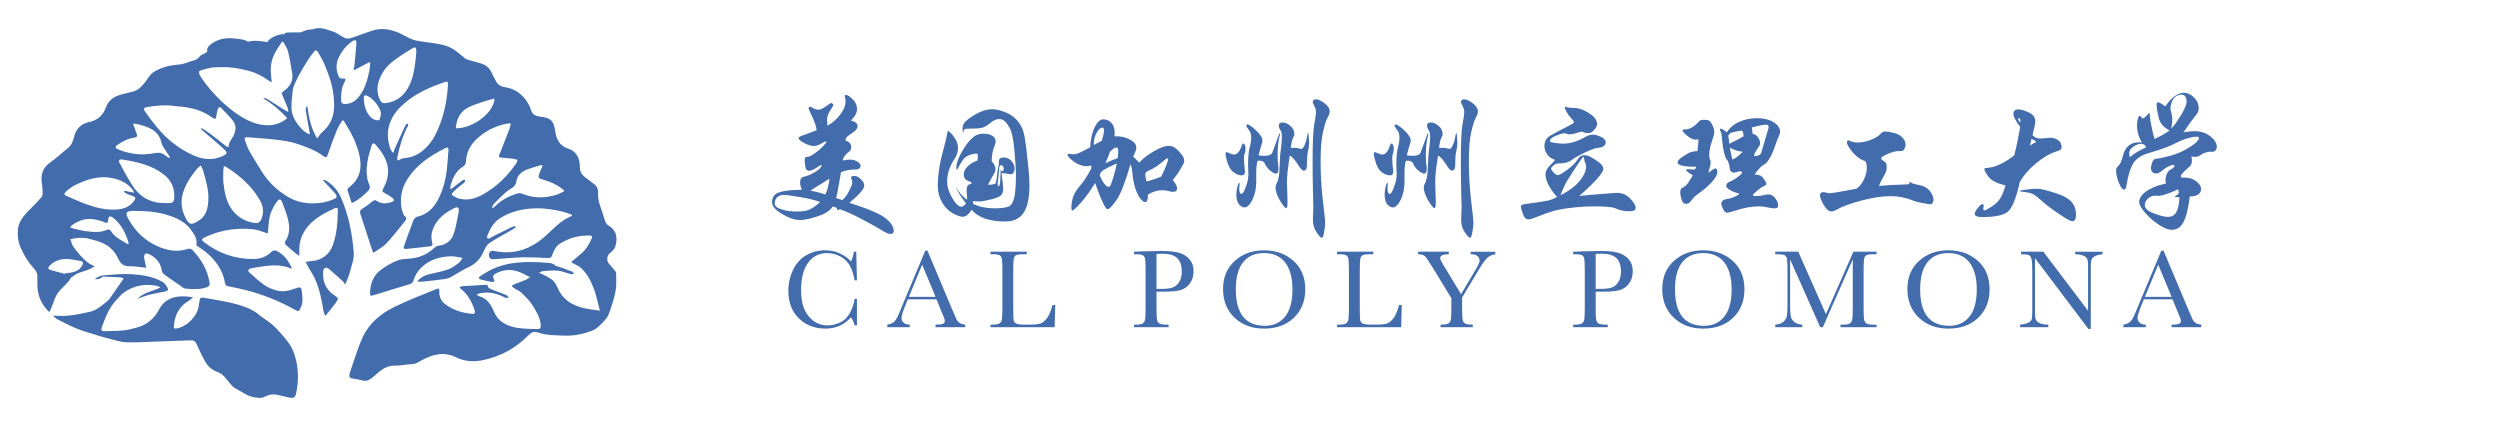
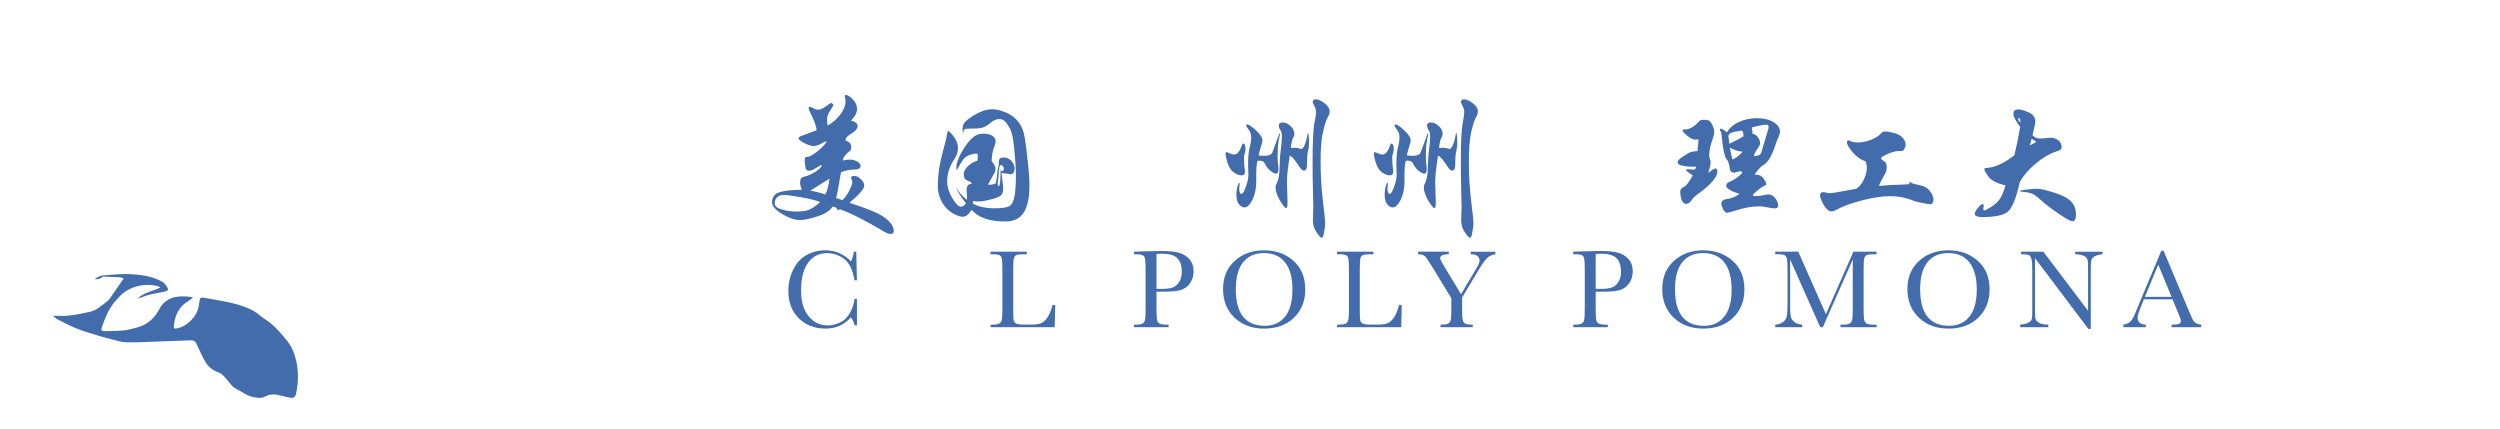
<svg xmlns="http://www.w3.org/2000/svg" version="1.1" id="Layer_1" x="0px" y="0px" width="350px" height="60px" viewBox="0 0 350 60" enable-background="new 0 0 350 60" xml:space="preserve">
  <g>
-     <path fill="#426CAB" d="M20.474,37.486c-0.845-0.082-1.632-0.224-2.418-0.215c-0.803,0.008-1.19-0.388-1.5-1.054   c-0.393-0.848-1.021-1.561-1.818-2.008c-0.688-0.387-1.497-0.574-2.269-0.785c-0.421-0.114-0.881-0.139-1.32-0.129   c-0.433,0.013-0.863,0.117-1.294,0.183c0.129,0.35,0.188,0.752,0.401,1.039c0.641,0.86,1.309,1.713,2.193,2.35   c0.213,0.154,0.468,0.248,0.788,0.414c-0.831,0.631-1.799,0.68-2.593,1.104c-0.23,0.158-0.46,0.314-0.689,0.471   c-0.44,0.832-1.292,1.379-1.855,2.166c-0.588,0.818-0.68,1.824-1.212,2.67c-0.837-0.817-1.351-1.717-1.565-2.844   c-0.149-0.785-0.074-1.537-0.094-2.305c-0.009-0.361-0.302-0.766-0.568-1.059c-0.754-0.832-1.308-1.762-1.761-2.789   c-0.36-0.818-0.46-1.639-0.402-2.492c0.072-1.047,0.67-1.837,1.369-2.562c0.662-0.687,1.354-1.347,1.971-2.073   C6,27.376,5.971,26.984,5.961,26.687c-0.015-0.463-0.095-0.923-0.137-1.385c-0.103-1.136,0.338-1.968,1.292-2.624   c0.847-0.583,1.586-1.319,2.402-1.951c0.517-0.4,0.705-1.002,0.839-1.542c0.286-1.139,0.99-1.846,2.041-2.072   c1.271-0.274,2.032-0.951,2.461-2.146c0.34-0.943,1.116-1.451,2.05-1.718c0.584-0.167,1.182-0.287,1.768-0.449   c0.68-0.188,1.111-0.655,1.562-1.197c0.46-0.552,0.732-1.235,1.469-1.643c1.09-0.602,2.205-0.835,3.401-0.93   c0.38-0.03,0.754-0.166,1.125-0.273c0.263-0.075,0.51-0.214,0.776-0.267c0.413-0.083,0.735-0.251,0.972-0.62   c0.093-0.144,0.323-0.199,0.487-0.299c0.245-0.15,0.605-0.127,0.54-0.646c-0.03-0.245,0.344-0.612,0.618-0.809   c0.824-0.592,1.778-0.814,2.787-0.758c0.544,0.03,1.09,0.095,1.627,0.19c0.25,0.045,0.48,0.201,0.689,0.292   c0.916-0.253,1.825-0.073,2.728,0.056c0.141-0.55,1.741-1.265,2.373-1.082c-0.008-0.042-0.017-0.083-0.025-0.125   c0.153-0.05,0.304-0.141,0.458-0.145c0.591-0.016,1.184,0.009,1.774-0.011c0.164-0.006,0.322-0.12,0.486-0.176   c0.209-0.072,0.418-0.152,0.634-0.196c0.218-0.044,0.46-0.003,0.664-0.077c0.986-0.359,1.893,0.04,2.783,0.326   c0.587,0.189,1.087,0.636,1.659,0.896c0.242,0.11,0.591,0.116,0.848,0.034c1.037-0.332,2.047-0.748,3.086-1.072   c1.264-0.395,2.498-0.158,3.682,0.35c0.646,0.277,1.241,0.686,1.9,0.92c0.566,0.202,1.188,0.262,1.791,0.35   c1.318,0.192,2.669,0.281,3.849,0.974c0.522,0.307,0.966,0.745,1.45,1.119c0.16,0.124,0.318,0.276,0.503,0.336   c0.626,0.203,1.261,0.38,1.898,0.548c0.732,0.193,1.246,0.623,1.559,1.314c0.185,0.409,0.4,0.805,0.611,1.202   c0.26,0.486,0.678,0.746,1.218,0.821c1.207,0.167,2.173,0.776,2.906,1.713c0.343,0.439,0.608,0.971,0.78,1.503   c0.23,0.712,0.748,0.859,1.373,0.928c1.382,0.155,1.803,0.571,1.992,1.92c0.163,1.165,0.592,2.143,1.825,2.544   c1.311,0.427,1.647,1.492,1.654,2.692c0.005,0.675,0.367,1.041,0.827,1.395c0.391,0.301,0.788,0.593,1.18,0.894   c0.413,0.317,0.577,0.745,0.542,1.256c-0.069,1.006,0.333,1.905,0.638,2.827c0.122,0.368,0.211,0.748,0.354,1.107   c0.08,0.201,0.198,0.446,0.37,0.541c1.259,0.697,1.396,1.818,1.036,3.015c-0.102,0.34-0.438,0.641-0.729,0.883   c-0.468,0.39-0.534,1.119-0.113,1.549c0.314,0.318,0.588,0.679,0.868,1.029c0.06,0.074,0.098,0.188,0.098,0.287   c-0.002,0.758,0.069,1.526-0.047,2.271c-0.138,0.877-0.404,1.739-0.684,2.588c-0.184,0.557-0.384,1.17-0.765,1.588   c-0.571,0.625-1.137,1.307-1.99,1.619c-1.237,0.45-2.491,0.688-3.822,0.637c-1.218-0.045-2.439-0.039-3.602-0.426   c-0.588-0.195-0.919-0.076-1.355,0.366c-1.765,1.796-3.899,2.976-6.373,3.494c-1.281,0.269-2.581,0.193-3.742-0.381   c-1.697-0.84-3.225-0.461-4.758,0.354c-0.331,0.177-0.646,0.402-0.997,0.517c-0.326,0.103-0.692,0.078-1.04,0.112   c-0.638,0.062-1.276,0.187-1.913,0.177c-1.36-0.021-2.152,0.955-3.07,1.692c-0.453,0.363-0.875,0.521-1.438,0.357   c-0.431-0.121-0.876-0.205-1.321-0.26c-0.422-0.051-0.49-0.293-0.402-0.629c0.099-0.375,0.219-0.748,0.351-1.113   c0.49-1.367,0.891-2.775,1.506-4.084c0.896-1.9,2.475-3.23,4.315-4.143c1.917-0.951,3.933-1.701,5.913-2.521   c0.458-0.188,0.496-0.115,0.483,0.358c-0.017,0.664,0.238,1.263,0.749,1.669c1.085,0.862,2.371,1.266,3.734,1.403   c0.519,0.051,0.601-0.108,0.422-0.615c-0.397-1.122-0.939-2.145-1.914-2.885c-0.056-0.043-0.09-0.112-0.175-0.221   c0.155-0.059,0.27-0.135,0.389-0.141c1.062-0.072,2.125-0.131,3.188-0.189c0.214-0.012,0.415-0.029,0.436,0.303   c0.006,0.104,0.225,0.228,0.369,0.283c0.734,0.295,1.479,0.562,2.209,0.863c0.131,0.055,0.208,0.238,0.311,0.363   c-0.173-0.008-0.376,0.041-0.516-0.031c-1.111-0.578-2.265-0.861-3.515-0.596c-0.132,0.026-0.255,0.096-0.476,0.182   c0.188,0.117,0.276,0.201,0.379,0.23c1.144,0.328,1.664,1.205,2.093,2.227c0.199,0.471,0.542,0.941,0.941,1.26   c0.92,0.732,2.051,0.955,3.201,1.039c0.643,0.049,1.288,0.061,1.932,0.072c0.317,0.006,0.459-0.113,0.442-0.494   c-0.051-1.088-0.616-1.969-1.15-2.832c-0.409-0.664-1.003-1.221-1.565-1.773c-0.269-0.266-0.662-0.399-0.988-0.61   c-0.139-0.088-0.249-0.224-0.372-0.336c0.13-0.082,0.252-0.187,0.393-0.242c0.515-0.205,1.039-0.385,1.552-0.594   c0.172-0.07,0.322-0.195,0.623-0.384c-0.557-0.276-0.988-0.528-1.448-0.711c-1.121-0.444-2.227-0.393-3.301,0.176   c-0.311,0.164-0.534,0.324-0.33,0.755c0.182,0.383,0.073,0.498-0.34,0.426c-0.486-0.084-0.968-0.195-1.447-0.315   c-0.354-0.089-0.371-0.312-0.09-0.49c0.527-0.336,1.063-0.67,1.627-0.937c2.454-1.151,5.055-1.123,7.677-0.924   c0.439,0.033,0.855,0.049,1.201,0.387c0.115,0.111,0.334,0.113,0.503,0.173c0.613,0.219,1.23,0.43,1.835,0.668   c0.118,0.047,0.191,0.211,0.286,0.317c-0.163,0.019-0.337,0.08-0.486,0.041c-0.594-0.149-1.171-0.416-1.771-0.479   c-0.69-0.071-1.399,0.015-2.099,0.058c-0.148,0.008-0.29,0.119-0.567,0.242c0.268,0.106,0.417,0.151,0.549,0.227   c0.468,0.263,0.985,0.47,1.379,0.816c0.319,0.282,0.536,0.715,0.717,1.116c0.877,1.953,2.556,2.654,4.509,2.943   c0.405,0.062,0.811,0.117,1.384,0.201c-0.325-1.188-0.522-2.277-0.928-3.287c-0.429-1.07-0.975-2.119-1.928-2.857   c-0.209-0.161-0.471-0.256-0.706-0.385c-0.146-0.082-0.286-0.174-0.466-0.285c0.473-0.395,0.879-0.741,1.296-1.078   c0.746-0.6,1.221-1.393,1.591-2.252c0.167-0.385-0.174-0.389-0.398-0.387c-1.12,0.012-2.21,0.188-3.225,0.695   c-0.55,0.275-1.131,0.52-1.462,1.082c-0.164,0.279-0.331,0.57-0.415,0.879c-0.1,0.365-0.265,0.518-0.658,0.5   c-1.199-0.053-2.4-0.119-3.599-0.092c-1.242,0.027-2.482,0.162-3.724,0.244c-0.343,0.022-0.739,0.102-0.877-0.33   c-0.063-0.197-0.037-0.482,0.069-0.652c0.078-0.127,0.37-0.213,0.535-0.176c2.889,0.648,5.314-0.262,7.419-2.207   c1.036-0.957,1.996-2.005,3.328-2.579c0.083-0.035,0.163-0.075,0.245-0.112c-0.019-0.056-0.038-0.111-0.057-0.168   c-0.357-0.126-0.707-0.284-1.074-0.374c-1.327-0.325-2.669-0.552-4.044-0.511c-1.786,0.053-3.471,0.453-4.981,1.439   c-0.9,0.587-1.342,1.513-1.731,2.464c-0.032,0.079-0.017,0.248,0.035,0.278c0.084,0.049,0.23,0.058,0.322,0.017   c0.205-0.091,0.386-0.229,0.586-0.332c0.83-0.418,1.662-0.836,2.499-1.24c0.151-0.073,0.331-0.092,0.496-0.133   c0.029,0.047,0.058,0.096,0.086,0.146c-0.158,0.112-0.309,0.239-0.477,0.338c-1.076,0.621-2.193,1.182-3.215,1.881   c-0.407,0.276-0.676,0.828-0.887,1.309c-0.429,0.971-1.095,1.631-2.063,2.078c-0.865,0.398-1.66,0.949-2.503,1.4   c-0.268,0.143-0.586,0.221-0.89,0.264c-0.979,0.133-1.961,0.24-2.943,0.346c-0.237,0.025-0.48,0.004-0.841,0.004   c0.56-0.69,1.194-0.928,1.895-1.082c0.832-0.184,1.673-0.356,2.473-0.639c0.51-0.182,0.969-0.533,1.417-0.854   c0.203-0.146,0.326-0.402,0.584-0.738c-0.636-0.098-1.13-0.25-1.62-0.236c-1.568,0.049-3.007,0.459-4.184,1.592   c-0.542,0.521-0.871,1.142-1.093,1.832c-0.094,0.295-0.283,0.418-0.566,0.502c-1.692,0.504-3.383,1.012-5.064,1.549   c-0.386,0.123-0.445-0.004-0.439-0.336c0.024-1.377,0.514-2.539,1.652-3.336c0.671-0.471,1.394-0.901,2.153-1.199   c0.568-0.225,1.229-0.229,1.853-0.289c1.288-0.12,2.401-0.598,3.344-1.491c0.162-0.152,0.406-0.275,0.625-0.306   c1.054-0.129,1.771-0.719,2.096-1.676c0.296-0.869,0.427-1.795,0.624-2.699c0.042-0.188,0.068-0.384,0.08-0.577   c0.022-0.36-0.182-0.518-0.503-0.366c-1.41,0.663-2.602,1.56-3.156,3.091c-0.219,0.604-0.235,1.232-0.053,1.85   c0.087,0.299-0.023,0.438-0.299,0.47c-1.101,0.125-2.203,0.243-3.305,0.362c-0.336,0.037-0.486-0.055-0.347-0.43   c0.442-1.195,0.852-2.4,1.312-3.588c0.079-0.203,0.32-0.438,0.525-0.484c1.596-0.36,2.513-1.466,3.145-2.854   c0.639-1.403,0.962-2.896,1.074-4.434c0.049-0.672,0.124-1.343,0.163-2.017c0.022-0.382-0.115-0.476-0.457-0.302   c-2.109,1.072-4.065,2.339-5.338,4.415c-0.531,0.864-0.839,1.799-0.861,2.841c-0.014,0.646,0.054,1.25,0.293,1.84   c0.056,0.138,0.098,0.319,0.205,0.392c0.387,0.26,0.255,0.508,0.033,0.776c-0.848,1.027-1.65,2.099-2.562,3.064   c-0.492,0.521-1.172,0.862-1.835,1.334c-0.096-0.23-0.158-0.357-0.201-0.49c-0.532-1.64-1.05-3.281-1.598-4.914   c-0.121-0.361-0.078-0.562,0.259-0.773c0.507-0.317,0.982-0.689,1.451-1.062c0.194-0.155,0.332-0.187,0.551-0.043   c0.684,0.449,1.409,0.426,2.149,0.141c0.322-0.124,0.369-0.325,0.107-0.523c-0.355-0.269-0.731-0.521-1.13-0.716   c-0.291-0.143-0.402-0.261-0.229-0.572c1.35-2.435,0.653-4.297-1.06-6.22c-0.22-0.247-0.428-0.203-0.528,0.11   c-0.499,1.56-0.923,3.132-0.585,4.792c0.053,0.26,0.151,0.514,0.255,0.759c0.132,0.31,0.102,0.559-0.148,0.807   c-0.673,0.669-1.369,1.302-2.317,1.736c-0.207-0.622-0.418-1.217-0.591-1.824c-0.028-0.099,0.086-0.29,0.188-0.366   c1.701-1.262,1.892-2.979,1.4-4.846c-0.404-1.532-1.126-2.938-1.984-4.271c-0.057-0.088-0.112-0.178-0.167-0.267   c-0.055,0.002-0.11,0.005-0.166,0.007c-0.255,0.445-0.564,0.869-0.756,1.34c-0.46,1.136-0.882,2.288-1.282,3.447   c-0.124,0.357-0.265,0.455-0.562,0.229c-1.146-0.865-2.486-1.34-3.818-1.78c-0.94-0.31-1.953-0.435-2.943-0.556   c-1.278-0.156-2.567-0.221-3.851-0.333c-0.41-0.036-0.545,0.098-0.403,0.485c0.186,0.505,0.361,1.024,0.625,1.49   c0.546,0.963,1.145,1.896,1.728,2.838c0.937,1.514,2.212,2.696,3.734,3.583c1.09,0.635,2.316,0.886,3.586,0.855   c0.907-0.021,1.784-0.179,2.627-0.531c0.612-0.256,0.679-0.417,0.24-0.938c-0.405-0.481-0.859-0.922-1.29-1.382   c-0.108-0.115-0.212-0.234-0.318-0.352c0.021-0.032,0.041-0.064,0.062-0.096c0.129,0.043,0.273,0.063,0.385,0.134   c0.92,0.584,1.617,1.37,2.057,2.369c1.062,2.412,1.546,4.947,1.771,7.566c0.091,1.057-0.301,1.93-0.537,2.875   c-0.076,0.303-0.189,0.598-0.298,0.893c-0.085,0.232-0.19,0.457-0.353,0.845c-0.142-0.218-0.195-0.351-0.29-0.438   c-0.666-0.604-1.329-1.211-2.017-1.789c-0.342-0.287-0.736-0.117-0.773,0.33c-0.115,1.367,0.307,2.519,1.464,3.315   c0.721,0.498,0.752,0.492,0.247,1.188c-0.419,0.578-0.884,1.121-1.419,1.793c-0.111-0.297-0.204-0.461-0.233-0.633   c-0.268-1.599-0.564-3.189-1.255-4.67c-0.252-0.541-0.6-1.035-0.897-1.558c-0.115-0.201-0.211-0.414-0.362-0.713   c0.333-0.053,0.574-0.121,0.817-0.129c1.334-0.039,2.5-0.904,2.965-2.16c0.588-1.586,0.691-3.238,0.729-4.904   c0.009-0.37-0.14-0.47-0.462-0.314c-0.525,0.254-1.061,0.491-1.564,0.783c-1.02,0.591-1.95,1.308-2.591,2.31   c-0.48,0.752-0.763,1.596-0.779,2.504c-0.005,0.312-0.001,0.621-0.001,1.068c-0.287-0.211-0.478-0.336-0.651-0.48   c-0.425-0.356-0.856-0.711-1.255-1.096c-0.091-0.088-0.145-0.354-0.082-0.443c0.665-0.94,0.66-1.985,0.42-3.024   c-0.191-0.827-0.503-1.63-0.813-2.423c-0.223-0.569-0.428-0.586-0.796-0.084c-0.549,0.748-0.923,1.582-1.052,2.507   c-0.084,0.608-0.125,1.224-0.19,1.89c-0.23-0.076-0.472-0.14-0.701-0.232c-0.675-0.277-1.37-0.379-2.103-0.41   c-2.107-0.084-4.112,0.277-6.016,1.189c-0.478,0.229-0.496,0.379-0.061,0.709c2.02,1.537,4.299,2.332,6.836,2.33   c1.007-0.002,1.91-0.324,2.637-1.074c0.11-0.113,0.394-0.166,0.543-0.107c0.301,0.117,0.582,0.309,0.841,0.51   c0.659,0.51,1.045,1.221,1.402,1.949c-0.044,0.029-0.072,0.061-0.085,0.055c-1.583-0.68-3.201-0.446-4.819-0.18   c-0.281,0.045-0.561,0.096-0.837,0.16c-0.369,0.086-0.481,0.326-0.214,0.568c0.706,0.639,1.417,1.287,2.197,1.826   c0.487,0.338,1.089,0.545,1.668,0.702c0.919,0.248,1.81-0.012,2.678-0.327c0.61-0.222,0.754-0.125,0.819,0.524   c0.075,0.76,0.181,1.522-0.187,2.246c-0.257,0.504-0.292,0.524-0.777,0.256c-2.214-1.229-4.543-2.17-6.998-2.791   c-0.768-0.192-1.547-0.346-2.324-0.498c-0.26-0.051-0.429-0.112-0.478-0.424c-0.295-1.865-1.342-3.272-2.769-4.435   c-0.337-0.272-0.717-0.491-1.067-0.75c-0.084-0.062-0.194-0.188-0.18-0.264c0.145-0.762-0.268-1.334-0.649-1.898   c-0.836-1.239-2.113-1.824-3.486-2.24c-1.524-0.462-3.091-0.552-4.672-0.551c-1.18,0-1.121,0.382-0.699,1.15   c0.933,1.698,2.287,3.017,4.085,3.81c1.382,0.608,2.801,0.86,4.287,0.346c0.16-0.055,0.459,0.033,0.581,0.162   c1.236,1.305,2.121,2.801,2.408,4.611c0.049,0.312-0.027,0.463-0.323,0.58c-1.001,0.395-2.038,0.309-3.064,0.223   c-0.264-0.021-0.516-0.273-0.76-0.439c-0.715-0.49-1.43-0.979-2.128-1.49c-0.174-0.129-0.381-0.33-0.406-0.521   c-0.151-1.16-0.813-1.906-1.83-2.385c-0.145-0.068-0.39-0.132-0.479-0.06c-0.122,0.098-0.21,0.336-0.188,0.496   C20.23,36.484,20.356,36.947,20.474,37.486z M38.046,11.522c-0.276-0.16-0.464-0.248-0.63-0.366   c-0.773-0.549-1.61-0.979-2.523-1.219c-1.347-0.355-2.714-0.605-4.121-0.519c-0.367,0.022-0.743-0.023-1.102,0.036   c-0.477,0.079-0.941,0.229-1.411,0.351c-0.43,0.113-0.502,0.272-0.297,0.682c0.101,0.201,0.216,0.396,0.346,0.58   c0.763,1.066,1.6,2.062,2.553,2.972c0.894,0.853,1.831,1.64,2.883,2.279c1.248,0.758,2.569,1.3,4.073,1.208   c0.896-0.055,1.668-0.399,2.397-0.984c-0.999-1.103-2.087-2.024-3.357-2.764c0.193-0.053,0.358-0.045,0.481,0.031   c0.838,0.524,1.667,1.064,2.501,1.595c0.138,0.087,0.29,0.154,0.534,0.281c-0.045-0.279-0.044-0.446-0.102-0.59   c-0.23-0.584-0.472-1.163-0.724-1.738c-0.091-0.208-0.168-0.368,0.079-0.538c0.923-0.634,1.494-1.446,1.27-2.639   c-0.186-0.989-0.318-1.99-0.564-2.963c-0.123-0.483-0.448-0.916-0.681-1.371c-0.059,0.005-0.117,0.01-0.175,0.015   C38.938,6.674,38.374,7.41,38.08,8.44C37.784,9.482,37.937,10.416,38.046,11.522z M28.131,18.077   c0.036-0.044,0.072-0.089,0.108-0.133c0.397,0.258,0.812,0.494,1.189,0.778c0.731,0.55,1.44,1.128,2.161,1.691   c0.144,0.112,0.409,0.322,0.429,0.003c0.033-0.55,0.405-0.886,0.625-1.315c0.381-0.744,0.505-1.507-0.039-2.202   c-0.488-0.622-1.059-1.178-1.604-1.753c-0.223-0.235-0.423-0.14-0.506,0.128c-0.101,0.324-0.167,0.662-0.214,0.999   c-0.055,0.391-0.139,0.445-0.483,0.242c-0.09-0.053-0.178-0.112-0.263-0.173c-1.05-0.742-2.241-1.125-3.491-1.332   c-0.588-0.097-1.191-0.104-1.783-0.188c-1.219-0.169-2.422-0.029-3.622,0.161c-0.531,0.084-0.607,0.243-0.294,0.685   c0.535,0.757,1.091,1.504,1.685,2.215c1.375,1.646,3.03,2.949,4.984,3.84c1.358,0.619,2.756,0.786,4.167,0.121   c0.633-0.298,0.71-0.457,0.213-0.923c-0.917-0.86-1.893-1.658-2.844-2.482C28.409,18.317,28.27,18.197,28.131,18.077z    M55.626,22.483c0.373-0.136,0.667-0.319,0.972-0.342c1.395-0.101,2.46-0.781,3.356-1.798c0.861-0.977,1.369-2.142,1.789-3.352   c0.578-1.667,0.883-3.387,0.975-5.147c0.019-0.369-0.095-0.507-0.472-0.354c-0.36,0.146-0.735,0.255-1.098,0.396   c-1.89,0.735-3.668,1.668-5.113,3.117c-1.755,1.76-2.138,3.849-1.321,5.981c0.05,0.131,0.174,0.234,0.333,0.438   c0.119-0.321,0.182-0.531,0.272-0.729c0.487-1.076,0.974-2.152,1.481-3.219c0.043-0.092,0.228-0.116,0.347-0.172   c-0.009,0.107,0.016,0.231-0.031,0.317c-0.745,1.383-1.173,2.871-1.486,4.399C55.601,22.156,55.626,22.307,55.626,22.483z    M71.502,17.292c-0.217,0-0.339-0.018-0.455,0.003c-1.655,0.297-3.11,1.033-4.322,2.175c-0.893,0.841-1.447,1.897-1.49,3.179   c-0.008,0.226-0.181,0.539-0.372,0.649c-1.022,0.592-1.449,1.565-1.772,2.615c-0.046,0.151-0.023,0.323-0.04,0.618   c0.273-0.202,0.426-0.314,0.577-0.428c0.395-0.298,0.785-0.605,1.189-0.89c0.071-0.05,0.207-0.008,0.312-0.009   c-0.023,0.095-0.028,0.199-0.074,0.282c-0.041,0.074-0.125,0.127-0.193,0.184c-0.393,0.323-0.804,0.624-1.174,0.97   c-0.601,0.56-0.584,0.621,0.132,0.983c0.146,0.074,0.299,0.143,0.457,0.182c1.191,0.303,2.281,0.004,3.321-0.577   c1.911-1.069,3.439-2.551,4.67-4.348c0.094-0.137,0.123-0.318,0.182-0.479c-0.165-0.056-0.326-0.141-0.496-0.161   c-0.58-0.069-1.162-0.13-1.745-0.166c-0.388-0.024-0.423-0.198-0.277-0.498c0.053-0.107,0.103-0.217,0.147-0.328   c0.431-1.102,0.865-2.203,1.285-3.309C71.438,17.751,71.452,17.542,71.502,17.292z M44.401,19.384   c0.251-0.325,0.413-0.617,0.649-0.824c0.539-0.471,0.999-0.983,1.297-1.646c0.509-1.13,0.484-2.314,0.355-3.494   c-0.172-1.575-0.688-3.065-1.318-4.511c-0.244-0.559-0.567-1.085-0.872-1.616C44.395,7.09,44.183,6.967,44,7.191   c-0.336,0.414-0.657,0.843-0.94,1.293c-0.448,0.711-0.876,1.436-1.28,2.173c-0.254,0.464-0.468,0.954-0.663,1.446   c-0.097,0.245-0.133,0.521-0.157,0.786c-0.068,0.742-0.182,1.488-0.156,2.228c0.047,1.31,0.783,2.305,1.681,3.182   c0.218,0.213,0.52,0.342,0.784,0.509c0.038-0.032,0.075-0.065,0.113-0.098c-0.041-0.214-0.082-0.428-0.12-0.643   c-0.156-0.869-0.32-1.736-0.459-2.607c-0.027-0.171,0.044-0.359,0.07-0.539c0.055,0.002,0.11,0.004,0.166,0.005   C43.229,16.529,43.592,18.07,44.401,19.384z M18.752,26.978c-0.059-0.172-0.069-0.281-0.125-0.354   c-0.446-0.584-1.006-1.025-1.684-1.316c-1.697-0.729-3.403-0.604-5.081,0.02c-0.949,0.354-1.884,0.78-2.628,1.508   c-0.317,0.311-0.294,0.432,0.12,0.613c0.904,0.395,1.805,0.804,2.73,1.144c1.357,0.499,2.758,0.83,4.219,0.742   c1.029-0.062,1.932-0.398,2.531-1.316c0.177-0.272,0.144-0.432-0.164-0.541c-0.324-0.116-0.649-0.234-0.964-0.372   c-0.129-0.056-0.234-0.167-0.35-0.254c0.02-0.047,0.04-0.094,0.06-0.142C17.829,26.792,18.241,26.875,18.752,26.978z M23.04,28.431   c0.225,0,0.449-0.002,0.674,0c0.446,0.005,0.642-0.238,0.675-0.66c0.11-1.379-0.38-2.504-1.465-3.348   c-1.706-1.326-3.742-1.764-5.811-2.091c-0.431-0.068-0.569,0.133-0.353,0.532c0.555,1.021,1.111,2.043,1.728,3.028   C19.533,27.562,21.056,28.434,23.04,28.431z M31.345,23.232c-0.034,0.243-0.076,0.413-0.078,0.584   c-0.008,0.585-0.055,1.177,0.009,1.755c0.138,1.253,0.355,2.497,1.069,3.582c0.781,1.185,1.899,1.842,3.285,2.068   c0.439,0.072,0.738-0.062,0.933-0.494c0.424-0.945,0.306-1.857-0.186-2.712c-1.102-1.918-2.709-3.346-4.543-4.538   C31.704,23.391,31.554,23.334,31.345,23.232z M58.286,7.287c0.019-0.694-0.104-0.798-0.67-0.452   c-0.917,0.562-1.834,1.136-2.676,1.801c-0.818,0.646-1.439,1.49-1.822,2.473c-0.379,0.975-0.378,1.958,0.095,2.912   c0.15,0.304,0.373,0.471,0.756,0.423c1.666-0.206,2.736-1.144,3.409-2.642C58.029,10.35,58.137,8.8,58.286,7.287z M49.585,9.826   c-0.028-0.032-0.056-0.063-0.084-0.095c0.034-0.14,0.084-0.278,0.098-0.42c0.106-1.068,0.235-2.136,0.294-3.208   c0.028-0.512-0.169-0.597-0.583-0.313c-0.85,0.581-1.471,1.374-1.901,2.292c-0.392,0.835-0.387,1.708-0.006,2.57   c0.122,0.275,0.289,0.396,0.592,0.348c0.117-0.018,0.244,0.028,0.367,0.044c-0.021,0.111-0.012,0.24-0.066,0.332   c-0.486,0.823-0.557,1.722-0.541,2.649c0.007,0.397,0.172,0.526,0.542,0.53c0.919,0.011,1.555-0.473,2.062-1.169   c0.759-1.042,1.102-2.25,1.349-3.491c0.07-0.353,0.082-0.717,0.12-1.077c-0.048-0.036-0.096-0.073-0.145-0.109   C50.984,9.082,50.285,9.454,49.585,9.826z M28.118,23.168c-0.229,0.194-0.428,0.312-0.559,0.482   c-0.391,0.508-0.79,1.016-1.121,1.562c-0.935,1.546-1.406,3.176-0.623,4.934c0.541,1.211,0.821,1.603,2.158,0.643   c0.904-0.647,1.123-1.636,1.191-2.652c0.099-1.459-0.332-2.843-0.716-4.228C28.383,23.674,28.249,23.458,28.118,23.168z    M75.997,23.144c-0.221,0.012-0.357-0.006-0.478,0.031c-0.587,0.178-1.18,0.345-1.751,0.565c-0.77,0.296-1.349,0.812-1.479,1.666   c-0.074,0.487-0.338,0.763-0.731,0.989c-0.26,0.149-0.52,0.312-0.739,0.513c-0.571,0.525-1.129,1.066-1.67,1.621   c-0.13,0.133-0.175,0.347-0.29,0.588c0.148-0.029,0.199-0.024,0.229-0.047c0.096-0.071,0.191-0.146,0.275-0.232   c0.82-0.836,1.833-1.349,2.924-1.712c0.248-0.083,0.58-0.106,0.812-0.009c1.216,0.506,2.465,0.628,3.748,0.403   c0.747-0.131,1.482-0.327,2.182-0.793c-0.152-0.132-0.257-0.233-0.371-0.321c-0.796-0.614-1.697-1.006-2.663-1.266   c-0.641-0.172-0.7-0.282-0.466-0.909C75.657,23.888,75.817,23.557,75.997,23.144z M18.633,17.332   c0.202,0.554,0.374,0.999,0.525,1.451c0.085,0.255,0.018,0.436-0.293,0.474c-0.869,0.11-1.63,0.49-2.346,0.97   c-0.453,0.305-0.446,0.5,0.046,0.702c1.623,0.662,3.303,0.854,5.026,0.516c0.618-0.122,1.155-0.06,1.63,0.382   c0.127,0.119,0.298,0.19,0.449,0.284c0.044-0.042,0.088-0.084,0.132-0.126c-0.259-0.386-0.53-0.764-0.775-1.16   c-0.163-0.263-0.35-0.536-0.416-0.83c-0.167-0.74-0.531-1.329-1.152-1.758c-0.716-0.496-1.55-0.688-2.374-0.9   C18.967,17.306,18.833,17.332,18.633,17.332z M17.968,34.238c0.015-0.156,0.043-0.234,0.024-0.295   c-0.419-1.355-1.032-2.594-2.19-3.482c-0.128-0.098-0.357-0.2-0.467-0.147c-0.115,0.055-0.183,0.29-0.201,0.452   c-0.054,0.498-0.07,0.518-0.542,0.336c-1.102-0.423-2.217-0.652-3.369-0.201c-0.508,0.201-0.993,0.44-1.41,0.877   c0.132,0.085,0.189,0.142,0.254,0.156c0.626,0.146,1.247,0.336,1.881,0.418c1.054,0.136,2.118,0.265,3.14-0.223   c0.095-0.047,0.366,0.09,0.436,0.211C16.081,33.293,17.07,33.645,17.968,34.238z M63.807,17.961c2.405,0.05,5.367-2.213,5.425-4.16   c-0.516,0.14-1.022,0.248-1.507,0.417c-0.787,0.274-1.61,0.499-2.324,0.908C64.358,15.723,63.905,16.74,63.807,17.961z    M9.095,38.35c0.009-0.028,0.019-0.057,0.028-0.086c0.326-0.041,0.66-0.051,0.977-0.129c0.596-0.145,1.127-0.395,1.415-0.998   c0.153-0.32,0.149-0.547-0.257-0.606c-0.69-0.104-1.384-0.296-2.072-0.271c-0.854,0.025-1.67,0.304-2.278,0.98   c-0.225,0.25-0.169,0.454,0.128,0.545C7.717,37.99,8.408,38.162,9.095,38.35z M53.334,15.959c0.019-0.887-1.346-2.532-2.185-2.613   c-0.071-0.007-0.224,0.123-0.223,0.188c0.025,1.15,0.226,2.254,1.165,3.035c0.244,0.203,0.658,0.296,0.975,0.264   c0.116-0.012,0.179-0.537,0.266-0.828C53.337,15.99,53.333,15.974,53.334,15.959z" />
    <path fill="#426CAB" d="M13.254,39.102c0.403-0.367,0.839-0.524,1.268-0.557c1.313-0.096,2.64-0.242,3.946-0.154   c1.485,0.101,2.989,0.318,4.315,1.094c0.272,0.16,0.472,0.478,0.649,0.757c0.199,0.313,0.034,0.502-0.305,0.567   c-0.749,0.148-1.503,0.271-2.241,0.461c-0.536,0.136-1.05,0.359-1.64,0.564c0.912-0.936,2.132-1.035,3.224-1.592   c-0.189-0.08-0.373-0.197-0.57-0.232c-1.689-0.318-3.255-0.018-4.644,1.014c-0.345,0.259-0.617,0.613-0.919,0.927   c-1.071,1.108-1.601,2.512-2.105,3.926c-0.142,0.397,0.097,0.494,0.406,0.488c0.87-0.019,1.742-0.019,2.606-0.099   c0.592-0.057,1.177-0.217,1.757-0.36c1.482-0.367,2.573-1.236,3.283-2.595c0.513-0.981,1.334-1.576,2.427-1.75   c0.722-0.114,1.45-0.088,2.312,0.064c-0.248,0.209-0.374,0.352-0.531,0.441c-1.421,0.805-2.049,2.067-2.154,3.649   c-0.018,0.269,0.101,0.31,0.32,0.277c1.461-0.199,2.948-1.677,3.157-3.134c0.025-0.178,0.06-0.354,0.086-0.532   c0.104-0.695,0.161-0.74,0.875-0.603c1.481,0.283,2.988,0.48,4.432,0.898c1.072,0.309,2.158,0.691,3.054,1.449   c0.625,0.529,1.375,0.918,1.969,1.473c0.716,0.668,1.363,1.422,1.975,2.189c0.651,0.815,1.043,1.771,1.269,2.799   c0.33,1.506,0.302,3.006-0.01,4.504c-0.128,0.617-0.362,0.752-1.009,0.617c-0.513-0.105-1.02-0.24-1.531-0.357   c-0.621-0.141-1.216-0.092-1.788,0.217c-0.499,0.271-1.001,0.205-1.559,0.107c-0.998-0.174-1.758-0.803-2.605-1.234   c-0.578-0.295-0.943-0.996-1.425-1.496c-0.25-0.26-0.51-0.578-0.829-0.69c-0.791-0.281-1.453-0.699-1.893-1.414   c-0.279-0.455-0.51-0.938-0.749-1.416c-0.207-0.416-0.4-0.838-0.587-1.265c-0.145-0.328-0.375-0.473-0.741-0.457   c-1.796,0.072-3.594,0.14-5.391,0.195c-1.245,0.041-2.491,0.125-3.732,0.076c-0.705-0.027-1.404-0.27-2.1-0.441   c-0.654-0.162-1.304-0.34-1.947-0.541c-0.949-0.293-1.911-0.561-2.831-0.932c-0.932-0.375-1.826-0.848-2.723-1.305   c-0.233-0.119-0.413-0.34-0.6-0.498c0.728,0,1.469,0.066,2.193-0.016c0.988-0.111,1.973-0.297,2.943-0.521   c0.963-0.219,1.691-0.89,2.439-1.481c0.319-0.252,0.539-0.638,0.781-0.979c0.508-0.719,1.002-1.447,1.547-2.238   c-0.237-0.065-0.386-0.133-0.538-0.143c-0.711-0.041-1.422-0.068-2.133-0.097c-0.1-0.004-0.223-0.012-0.298,0.039   C13.914,39.068,13.917,39.074,13.254,39.102z" />
  </g>
  <g>
    <path fill="#426CAB" d="M118.924,28.395c1.771,0.567,3.093,1.065,3.964,1.494c0.429,0.207,0.789,0.424,1.079,0.653   c0.292,0.229,0.522,0.449,0.696,0.665c0.173,0.213,0.293,0.418,0.363,0.612c0.069,0.193,0.104,0.359,0.104,0.498   c0,0.289-0.149,0.436-0.446,0.436c-0.298,0-0.723-0.181-1.276-0.539c-0.568-0.347-1.46-0.845-2.677-1.495   c-1.204-0.637-2.256-1.114-3.155-1.433c-0.11,0.083-0.205,0.125-0.281,0.125c-0.076,0-0.127-0.104-0.155-0.312   c-0.276-0.096-0.464-0.159-0.561-0.186c-0.36,0.581-1.065,1.038-2.116,1.37c-1.039,0.344-1.862,0.519-2.47,0.519   c-0.733,0-1.571-0.284-2.511-0.851c-0.927-0.553-1.391-1.094-1.391-1.62c0-0.705,0.319-1.168,0.955-1.391   c0.651-0.235,1.723-0.359,3.218-0.373c-0.167-0.388-0.249-0.733-0.249-1.038c0-0.458,0.186-0.72,0.56-0.789   c0.498-0.111,1.023-0.339,1.577-0.685c0.582-0.374,0.872-0.678,0.872-0.914c0-0.027-0.014-0.041-0.042-0.041   c-0.083,0-0.325,0.138-0.727,0.415c-0.388,0.263-0.719,0.395-0.997,0.395c-0.277,0-0.442-0.173-0.498-0.519   c-0.029-0.18-0.053-0.343-0.073-0.488c-0.021-0.145-0.031-0.28-0.031-0.405c0-0.249,0.028-0.401,0.083-0.456   c0.055-0.055,0.167-0.083,0.332-0.083c0.167,0,0.464-0.138,0.892-0.415c0.415-0.276,0.81-0.602,1.184-0.976   c0.36-0.387,0.54-0.622,0.54-0.706c0-0.042-0.031-0.062-0.094-0.062c-0.062,0-0.211,0.07-0.446,0.208   c-0.457,0.29-0.865,0.435-1.225,0.435c-0.36,0-0.803-0.137-1.328-0.415c-0.526-0.291-0.789-0.505-0.789-0.644   c0-0.138,0.111-0.249,0.332-0.332l2.179-0.809c0.013-0.471-0.311-1.363-0.975-2.678c-0.083-0.152-0.125-0.294-0.125-0.426   c0-0.131,0.048-0.197,0.146-0.197c0.11,0,0.276,0.07,0.498,0.208c0.221,0.138,0.478,0.207,0.769,0.207   c0.276,0,0.802-0.291,1.577-0.872c0.068-0.055,0.134-0.073,0.197-0.052c0.062,0.021,0.118,0.055,0.167,0.104   c0.048,0.049,0.079,0.101,0.093,0.156c0.014,0.055,0,0.104-0.041,0.145c-0.235,0.36-0.415,0.654-0.54,0.882   c-0.124,0.229-0.208,0.439-0.249,0.633c-0.042,0.194-0.055,0.385-0.042,0.571c0.013,0.188,0.034,0.412,0.062,0.674   c0.373-0.207,0.716-0.452,1.026-0.736c0.312-0.284,0.578-0.574,0.799-0.872c0.221-0.297,0.395-0.602,0.52-0.914   c0.124-0.311,0.186-0.605,0.186-0.882c0-0.125-0.013-0.239-0.041-0.342c-0.028-0.104-0.049-0.198-0.062-0.281   c-0.014-0.083-0.014-0.148,0-0.197c0.013-0.048,0.069-0.073,0.167-0.073c0.221,0,0.525,0.194,0.913,0.582   c0.415,0.387,0.623,0.848,0.623,1.381c0,0.532-0.284,1.068-0.851,1.607c0.623,0.167,0.934,0.42,0.934,0.758   c0,0.339-0.228,0.653-0.685,0.944c-0.222,0.152-0.401,0.277-0.54,0.374c-0.138,0.097-0.236,0.18-0.291,0.249   c-0.097,0.096-0.159,0.256-0.187,0.478c0.54,0.166,0.81,0.477,0.81,0.933c0,0.291-0.118,0.512-0.353,0.665   c-0.221,0.152-0.412,0.342-0.571,0.57c-0.16,0.229-0.247,0.44-0.259,0.633c0.332-0.083,0.677-0.124,1.037-0.124   c0.18,0,0.356,0.024,0.529,0.072c0.173,0.049,0.329,0.114,0.467,0.197c0.139,0.083,0.25,0.176,0.332,0.28   c0.083,0.104,0.125,0.205,0.125,0.301c0,0.359-0.277,0.539-0.831,0.539c-0.678,0-1.314,0.125-1.909,0.375   c-0.319,1.937-0.546,3.14-0.686,3.61l0.872,0.291c0.333-0.277,0.65-0.706,0.955-1.287c0.291-0.582,0.436-0.961,0.436-1.142   c0-0.194-0.028-0.343-0.083-0.446s-0.083-0.19-0.083-0.259c0-0.167,0.152-0.249,0.457-0.249s0.608,0.153,0.913,0.457   c0.318,0.291,0.478,0.588,0.478,0.892C121,26.429,120.307,27.231,118.924,28.395z M114.814,28.29   c-0.595-0.25-1.502-0.477-2.719-0.685c-1.204-0.208-1.999-0.312-2.387-0.312c-0.373,0-0.675,0.107-0.903,0.321   c-0.229,0.215-0.342,0.501-0.342,0.861c0,0.374,0.311,0.651,0.933,0.831c0.624,0.208,1.343,0.311,2.159,0.311   c0.83,0,1.459-0.111,1.889-0.332C113.874,29.065,114.329,28.732,114.814,28.29z M116.122,25.011l-2.678,1.681   c0.802,0.138,1.495,0.318,2.076,0.54C115.824,26.72,116.025,25.979,116.122,25.011z" />
    <path fill="#426CAB" d="M134.823,18.722c-0.042-0.291-0.062-0.54-0.062-0.747c0-0.208,0.042-0.408,0.125-0.602   c0.069-0.138,0.2-0.294,0.395-0.466c0.193-0.174,0.424-0.35,0.695-0.53c0.27-0.18,0.557-0.349,0.861-0.508   c0.304-0.159,0.602-0.287,0.893-0.384c0.374-0.125,0.803-0.187,1.286-0.187c0.484,0,1.107,0.159,1.868,0.477   c0.747,0.318,1.329,0.775,1.744,1.37c0.428,0.567,0.706,1.266,0.83,2.096c0.07,0.401,0.138,0.875,0.208,1.422   c0.069,0.547,0.138,1.173,0.208,1.878c0.166,1.397,0.249,2.531,0.249,3.404c0,1.73-0.27,3.006-0.809,3.829   c-0.54,0.824-1.398,1.235-2.574,1.235c-2.228,0-3.798-0.546-4.711-1.639c-0.402,0.65-0.817,0.976-1.246,0.976   c-0.333,0-0.796-0.16-1.391-0.478c-0.291-0.166-0.561-0.374-0.81-0.622c-0.249-0.25-0.47-0.54-0.664-0.872   c-0.194-0.333-0.346-0.692-0.457-1.08c-0.111-0.387-0.166-0.802-0.166-1.246c0-1.55,0.256-3.238,0.768-5.064   c0.152-0.553,0.277-1.037,0.374-1.453c0.096-0.416,0.166-0.761,0.208-1.038c0.013-0.097,0.048-0.146,0.104-0.146   c0.125,0,0.387,0.264,0.789,0.79c0.387,0.526,0.581,1.055,0.581,1.587c0,0.533-0.167,1.048-0.498,1.546   c-0.678,1.011-1.018,2.048-1.018,3.114c0,0.774,0.242,1.563,0.726,2.366c0.471,0.789,0.879,1.183,1.225,1.183   c0.235,0,0.463-0.153,0.685-0.458c-0.747-0.969-1.231-1.75-1.453-2.345c0.402,0.733,0.935,1.349,1.599,1.848   c0.014-0.208,0.007-0.437-0.021-0.685c-0.028-0.249-0.041-0.484-0.041-0.706s0.044-0.412,0.134-0.571   c0.09-0.159,0.272-0.252,0.55-0.28c0.014-0.055,0-0.131-0.042-0.228c-0.374-0.138-0.641-0.273-0.799-0.405   c-0.16-0.131-0.239-0.377-0.239-0.737c0-0.359,0.193-0.727,0.581-1.1c0.374-0.374,0.817-0.63,1.329-0.769   c0.042-0.249,0.062-0.477,0.062-0.684c0-0.208-0.077-0.312-0.229-0.312c-0.29,0-0.622,0.076-0.996,0.228   c-0.167,0.07-0.319,0.152-0.457,0.25c-0.138,0.097-0.269,0.229-0.394,0.394c-0.125,0.167-0.257,0.368-0.395,0.602   c-0.138,0.235-0.29,0.519-0.457,0.851c-0.055-0.096-0.082-0.242-0.082-0.436c0-0.47,0.228-1.135,0.685-1.993   c0.484-0.872,0.961-1.529,1.432-1.972c0.47-0.471,1.003-0.706,1.598-0.706s1.042,0.101,1.339,0.301   c0.298,0.201,0.446,0.467,0.446,0.799c0,0.166-0.042,0.339-0.125,0.519c-0.263,0.595-0.408,1.335-0.436,2.221   c0.359,0.402,0.54,0.775,0.54,1.121c0,0.208-0.049,0.38-0.145,0.519l-0.914,1.661c0.511,0.028,0.878-0.042,1.1-0.208   c0.042-0.193,0.08-0.405,0.115-0.633c0.034-0.228,0.065-0.474,0.093-0.736c0.055-0.511,0.111-0.83,0.166-0.955   c0.041-0.096,0.062-0.331,0.062-0.705c0-0.388,0.214-0.581,0.643-0.581c0.429,0,0.796,0.159,1.1,0.478   c0.304,0.318,0.457,0.685,0.457,1.1c0,0.249-0.062,0.45-0.188,0.603c-0.124,0.152-0.277,0.207-0.457,0.165   c-0.207-0.041-0.408-0.076-0.602-0.104c-0.194-0.027-0.387-0.048-0.582-0.062c0.069,0.581,0.125,1.055,0.167,1.421   c0.041,0.366,0.062,0.647,0.062,0.84c0,0.346-0.097,0.63-0.29,0.852c-0.208,0.207-0.679,0.402-1.411,0.582   c-0.748,0.193-1.305,0.29-1.671,0.29c-0.367,0-0.64-0.02-0.821-0.062c-0.027,0.083-0.041,0.207-0.041,0.374   c0.802,0.43,1.826,0.644,3.072,0.644c1.106,0,1.819-0.125,2.138-0.375c0.318-0.263,0.533-0.76,0.643-1.494   c0.111-0.734,0.166-1.619,0.166-2.657c0-0.526-0.02-1.101-0.062-1.723c-0.042-0.623-0.097-1.301-0.166-2.034   c-0.138-1.453-0.346-2.421-0.623-2.906c-0.262-0.484-0.505-0.823-0.726-1.017s-0.47-0.291-0.747-0.291   c-0.416,0-0.838,0.188-1.267,0.56c-0.429,0.36-0.816,0.583-1.163,0.665c-0.359,0.083-0.989,0.125-1.888,0.125   c-0.347,0-0.55,0.051-0.613,0.156C134.916,18.276,134.864,18.459,134.823,18.722z M140.219,23.994   c0.208-0.042,0.312-0.173,0.312-0.395c0-0.11-0.045-0.221-0.134-0.331c-0.091-0.111-0.17-0.166-0.239-0.166   c-0.181,0-0.277,0.235-0.291,0.706c-0.028,0.401-0.059,0.765-0.094,1.09c-0.035,0.325-0.072,0.619-0.114,0.881   c0.042,0.194,0.097,0.291,0.166,0.291c0.07,0,0.125-0.139,0.167-0.416c0.027-0.151,0.048-0.387,0.062-0.706   c0.014-0.318,0.028-0.733,0.042-1.245c0.028,0.028,0.052,0.08,0.073,0.156C140.188,23.935,140.205,23.98,140.219,23.994z" />
-     <path fill="#426CAB" d="M159.501,22.77c0.484-0.567,1.168-1.101,2.055-1.599c0.885-0.499,1.535-0.747,1.95-0.747   c0.443,0,0.775,0.09,0.997,0.27c0.235,0.166,0.513,0.436,0.83,0.81c0.304,0.346,0.457,0.679,0.457,0.996   c0,0.125-0.02,0.236-0.062,0.332c-0.055,0.139-0.221,0.437-0.498,0.893c-0.263,0.471-0.609,0.962-1.038,1.473   c0.401,0.485,0.602,0.883,0.602,1.194c0,0.312-0.194,0.466-0.581,0.466c-0.167,0-0.377-0.038-0.633-0.114   c-0.256-0.076-0.543-0.114-0.861-0.114c-0.664,0-1.335,0.2-2.013,0.602c0.014,0.705-0.11,1.059-0.374,1.059   c-0.194,0-0.422-0.163-0.685-0.487s-0.505-0.828-0.727-1.505c-0.207-0.691-0.332-1.349-0.373-1.971   c-0.042-0.623-0.139-1.066-0.291-1.328c-0.692,2.448-1.336,4.109-1.931,4.981c-0.609,0.872-1.031,1.307-1.266,1.307   c-0.056,0.014-0.128-0.035-0.218-0.145c-0.091-0.111-0.208-0.312-0.353-0.602c-0.146-0.291-0.315-0.676-0.509-1.152   c-0.194-0.477-0.415-1.069-0.664-1.775c-0.596,0.997-1.239,1.896-1.931,2.698c-0.692,0.776-1.114,1.164-1.266,1.164   c-0.083,0-0.125-0.139-0.125-0.416c0-1.107,0.374-2.089,1.121-2.948c0.54-0.608,1.094-1.445,1.661-2.512   c0.027-0.124,0.014-0.27-0.042-0.435c-0.166,0.069-0.394,0.104-0.685,0.104c-0.29,0-0.65-0.09-1.079-0.27   c-0.208-0.097-0.404-0.211-0.591-0.343c-0.187-0.132-0.35-0.26-0.487-0.385c-0.139-0.124-0.246-0.241-0.322-0.352   c-0.076-0.111-0.114-0.193-0.114-0.25c0-0.125,0.101-0.166,0.301-0.125c0.2,0.042,0.405,0.063,0.612,0.063   c0.208,0,0.488-0.083,0.841-0.25c0.352-0.166,0.827-0.415,1.421-0.747c0.042-1.052,0.242-1.972,0.602-2.76   c0.374-0.761,0.782-1.142,1.225-1.142c0.457,0,0.837,0.166,1.141,0.499c0.304,0.332,0.457,0.788,0.457,1.369   c0,0.083-0.003,0.167-0.01,0.25c-0.007,0.083-0.018,0.173-0.03,0.27c0.774-0.056,1.48,0.083,2.116,0.415   c0.637,0.333,0.955,0.706,0.955,1.121c0,0.263-0.146,0.692-0.436,1.287L159.501,22.77z M154.25,19.718   c0.208-0.664,0.311-1.137,0.311-1.422c0-0.283-0.076-0.425-0.229-0.425c-0.262,0-0.532,0.242-0.809,0.726   c-0.277,0.499-0.408,1.066-0.394,1.702c0.138-0.068,0.301-0.155,0.487-0.259C153.803,19.936,154.014,19.829,154.25,19.718z    M156.346,22.873c-0.457,0.208-0.837,0.387-1.142,0.54c-0.305,0.152-0.533,0.277-0.685,0.374c-0.305,0.181-0.491,0.422-0.561,0.727   c0.208,0.54,0.426,0.948,0.654,1.224c0.229,0.277,0.412,0.415,0.55,0.415c0.138,0,0.228-0.034,0.27-0.104   c0.055-0.083,0.2-0.49,0.436-1.224c0.111-0.374,0.207-0.723,0.29-1.049C156.242,23.451,156.304,23.15,156.346,22.873z    M156.47,22.146c0.042-0.291,0.069-0.563,0.083-0.82c0.014-0.256-0.007-0.443-0.062-0.561c-0.056-0.117-0.17-0.148-0.343-0.094   c-0.173,0.056-0.426,0.249-0.757,0.582c-0.07,0.221-0.16,0.464-0.27,0.727c-0.111,0.263-0.235,0.554-0.373,0.872   c0.276-0.138,0.56-0.266,0.85-0.383C155.889,22.351,156.18,22.243,156.47,22.146z M162.573,24.72c0.151-0.29,0.287-0.57,0.405-0.84   c0.118-0.27,0.217-0.512,0.301-0.726c0.083-0.215,0.148-0.398,0.197-0.55c0.048-0.152,0.073-0.249,0.073-0.291   c0-0.097-0.038-0.145-0.114-0.145s-0.183,0.062-0.322,0.187c-0.415,0.359-0.82,0.674-1.214,0.944   c-0.394,0.27-0.786,0.481-1.172,0.633c-0.264,0.111-0.395,0.273-0.395,0.488c0,0.214,0.062,0.543,0.188,0.985   C161.236,25.225,161.922,24.997,162.573,24.72z" />
    <path fill="#426CAB" d="M174.051,20.092c0.068,0,0.131,0.045,0.187,0.135c0.055,0.09,0.093,0.205,0.114,0.342   c0.021,0.139,0.023,0.291,0.01,0.457c-0.014,0.167-0.049,0.326-0.104,0.478c-0.069,0.152-0.104,0.356-0.104,0.612   s0.01,0.519,0.03,0.789c0.022,0.27,0.046,0.513,0.073,0.727c0.027,0.214,0.041,0.342,0.041,0.383c0,0.361-0.155,0.54-0.467,0.54   c-0.311,0-0.668-0.13-1.068-0.394c-0.389-0.263-0.686-0.706-0.893-1.329c-0.193-0.649-0.291-1.059-0.291-1.224   c0-0.208,0.039-0.312,0.115-0.312c0.074,0,0.225,0.055,0.445,0.166c0.18,0.083,0.35,0.139,0.509,0.166s0.308,0.003,0.446-0.073   s0.273-0.214,0.404-0.415c0.132-0.2,0.26-0.487,0.385-0.861C173.926,20.154,173.98,20.092,174.051,20.092z M176.188,21.752   c0.304,0.042,0.581,0.063,0.829,0.063c0.61,0,0.977-0.146,1.102-0.436l0.934-2.533c0.055-0.166,0.1-0.225,0.135-0.176   c0.033,0.048,0.002,0.252-0.094,0.612c-0.152,0.637-0.229,1.487-0.229,2.553c0,0.526,0.02,0.913,0.062,1.163   c0.041,0.249,0.062,0.463,0.062,0.643c0,0.443-0.125,0.665-0.374,0.665c-0.165,0-0.415-0.128-0.747-0.384s-0.609-0.619-0.83-1.09   c-0.041-0.096-0.11-0.169-0.207-0.217c-0.098-0.049-0.201-0.083-0.312-0.104c-0.11-0.021-0.211-0.027-0.301-0.021   c-0.09,0.007-0.142,0.018-0.155,0.032c-0.056,0.18-0.094,0.349-0.113,0.508c-0.021,0.159-0.039,0.314-0.053,0.466   c-0.014,0.153-0.021,0.388-0.021,0.706c0,0.318,0,0.727,0,1.224c0,0.955-0.18,1.806-0.54,2.554c-0.359,0.705-0.727,1.059-1.1,1.059   c-0.263,0-0.519-0.143-0.769-0.425c-0.248-0.283-0.373-0.744-0.373-1.381c0-0.415,0.049-0.789,0.145-1.121   c0.111-0.346,0.19-0.519,0.239-0.519c0.048,0,0.072,0.055,0.072,0.167l-0.062,0.622c0,0.222,0.027,0.405,0.083,0.55   c0.055,0.146,0.124,0.219,0.207,0.219c0.194,0,0.401-0.319,0.622-0.956c0.25-0.635,0.375-1.231,0.375-1.785l-0.043-1.37   c0-1.01,0.07-1.785,0.209-2.325c0.151-0.581,0.228-1.08,0.228-1.494c0-0.429-0.117-0.781-0.353-1.06   c-0.223-0.275-0.332-0.469-0.332-0.581c0-0.11,0.041-0.166,0.124-0.166c0.222,0,0.63,0.277,1.226,0.831   c0.607,0.566,0.912,1.044,0.912,1.432c0,0.11-0.035,0.27-0.104,0.477c-0.027,0.096-0.082,0.277-0.165,0.539   C176.396,20.957,176.299,21.31,176.188,21.752z M180.713,20.714c0.152-0.014,0.324-0.021,0.52-0.021   c0.193,0,0.373,0.021,0.539,0.062l0.395,0.104c0.152,0,0.311-0.18,0.477-0.539c0.152-0.333,0.263-0.706,0.332-1.121   c0.055-0.388,0.104-0.582,0.146-0.582c0.041,0,0.076,0.181,0.104,0.54c0.013,0.181,0.023,0.35,0.031,0.509   c0.007,0.159,0.01,0.315,0.01,0.467c0,0.304-0.05,0.644-0.146,1.017c-0.098,0.374-0.146,1.038-0.146,1.993   c0,0.222-0.037,0.402-0.113,0.54c-0.076,0.138-0.178,0.208-0.301,0.208c-0.194,0-0.409-0.18-0.644-0.54   c-0.608-0.955-1.06-1.474-1.349-1.557c-0.139,0.872-0.24,1.605-0.302,2.2c-0.062,0.595-0.095,1.066-0.095,1.411l0.084,2.844   c0,0.596-0.062,0.893-0.188,0.893c-0.152,0-0.441-0.354-0.871-1.059c-0.416-0.72-0.622-1.342-0.622-1.869   c0-0.179,0.026-0.304,0.083-0.373c0.291-0.498,0.449-1.225,0.477-2.179c0.014-0.47,0.031-0.924,0.053-1.359   c0.02-0.437,0.059-0.855,0.113-1.256c0.111-0.831,0.168-1.45,0.168-1.857s-0.043-0.682-0.127-0.82   c-0.207-0.304-0.311-0.567-0.311-0.789c0-0.291,0.18-0.436,0.541-0.436c0.359,0,0.717,0.159,1.078,0.477   c0.373,0.319,0.561,0.699,0.561,1.142c0,0.152-0.035,0.284-0.104,0.394C180.913,19.462,180.783,19.981,180.713,20.714z    M186.15,15.609c0,0.249-0.104,0.546-0.312,0.892c-0.193,0.36-0.401,1.024-0.622,1.993c-0.222,0.941-0.332,2.324-0.332,4.151   c0,1.799,0.104,3.598,0.311,5.396c0.111,0.914,0.193,1.627,0.249,2.139c0.056,0.512,0.083,0.836,0.083,0.974   c0,0.152-0.01,0.336-0.029,0.551c-0.021,0.214-0.061,0.461-0.115,0.736c-0.084,0.568-0.193,0.852-0.332,0.852   s-0.381-0.256-0.727-0.768c-0.346-0.485-0.52-1.066-0.52-1.743l0.062-1.806c0-0.554-0.021-1.413-0.062-2.574   c-0.014-0.581-0.023-1.183-0.03-1.806s-0.011-1.273-0.011-1.951c0-1.356,0.021-2.47,0.062-3.341   c0.041-0.872,0.096-1.508,0.166-1.91c0.166-0.802,0.249-1.377,0.249-1.723c0-0.166-0.024-0.318-0.072-0.457   c-0.048-0.138-0.101-0.263-0.157-0.374c-0.055-0.11-0.105-0.21-0.154-0.301c-0.049-0.089-0.072-0.177-0.072-0.259   c0-0.249,0.15-0.374,0.456-0.374c0.304,0,0.698,0.18,1.183,0.54C185.908,14.806,186.15,15.194,186.15,15.609z" />
    <path fill="#426CAB" d="M194.807,20.092c0.068,0,0.131,0.045,0.188,0.135c0.055,0.09,0.092,0.205,0.112,0.342   c0.021,0.139,0.024,0.291,0.011,0.457c-0.014,0.167-0.049,0.326-0.104,0.478c-0.07,0.152-0.104,0.356-0.104,0.612   s0.01,0.519,0.031,0.789c0.02,0.27,0.045,0.513,0.072,0.727c0.027,0.214,0.041,0.342,0.041,0.383c0,0.361-0.155,0.54-0.467,0.54   s-0.668-0.13-1.068-0.394c-0.389-0.263-0.686-0.706-0.893-1.329c-0.195-0.649-0.291-1.059-0.291-1.224   c0-0.208,0.037-0.312,0.113-0.312s0.227,0.055,0.448,0.166c0.179,0.083,0.349,0.139,0.507,0.166   c0.159,0.027,0.309,0.003,0.447-0.073c0.137-0.076,0.272-0.214,0.404-0.415c0.131-0.2,0.258-0.487,0.385-0.861   C194.682,20.154,194.736,20.092,194.807,20.092z M196.943,21.752c0.305,0.042,0.581,0.063,0.831,0.063   c0.608,0,0.976-0.146,1.099-0.436l0.935-2.533c0.056-0.166,0.102-0.225,0.135-0.176c0.034,0.048,0.003,0.252-0.093,0.612   c-0.153,0.637-0.229,1.487-0.229,2.553c0,0.526,0.021,0.913,0.063,1.163c0.041,0.249,0.062,0.463,0.062,0.643   c0,0.443-0.126,0.665-0.374,0.665c-0.166,0-0.415-0.128-0.748-0.384c-0.331-0.256-0.608-0.619-0.829-1.09   c-0.042-0.096-0.11-0.169-0.208-0.217c-0.097-0.049-0.2-0.083-0.312-0.104c-0.11-0.021-0.21-0.027-0.3-0.021   c-0.091,0.007-0.144,0.018-0.156,0.032c-0.056,0.18-0.094,0.349-0.114,0.508c-0.021,0.159-0.038,0.314-0.052,0.466   c-0.015,0.153-0.021,0.388-0.021,0.706c0,0.318,0,0.727,0,1.224c0,0.955-0.181,1.806-0.539,2.554   c-0.361,0.705-0.727,1.059-1.1,1.059c-0.266,0-0.52-0.143-0.77-0.425c-0.248-0.283-0.373-0.744-0.373-1.381   c0-0.415,0.049-0.789,0.146-1.121c0.11-0.346,0.189-0.519,0.238-0.519c0.048,0,0.072,0.055,0.072,0.167l-0.062,0.622   c0,0.222,0.027,0.405,0.082,0.55c0.056,0.146,0.125,0.219,0.209,0.219c0.191,0,0.4-0.319,0.621-0.956   c0.25-0.635,0.374-1.231,0.374-1.785l-0.042-1.37c0-1.01,0.07-1.785,0.207-2.325c0.154-0.581,0.23-1.08,0.23-1.494   c0-0.429-0.119-0.781-0.354-1.06c-0.222-0.275-0.332-0.469-0.332-0.581c0-0.11,0.041-0.166,0.125-0.166   c0.22,0,0.629,0.277,1.224,0.831c0.608,0.566,0.913,1.044,0.913,1.432c0,0.11-0.034,0.27-0.104,0.477   c-0.026,0.096-0.081,0.277-0.165,0.539C197.151,20.957,197.054,21.31,196.943,21.752z M201.468,20.714   c0.152-0.014,0.326-0.021,0.519-0.021c0.195,0,0.375,0.021,0.541,0.062l0.393,0.104c0.152,0,0.313-0.18,0.479-0.539   c0.152-0.333,0.263-0.706,0.332-1.121c0.055-0.388,0.104-0.582,0.146-0.582c0.041,0,0.076,0.181,0.104,0.54   c0.014,0.181,0.023,0.35,0.03,0.509c0.008,0.159,0.01,0.315,0.01,0.467c0,0.304-0.049,0.644-0.145,1.017   c-0.097,0.374-0.146,1.038-0.146,1.993c0,0.222-0.038,0.402-0.113,0.54c-0.076,0.138-0.177,0.208-0.301,0.208   c-0.195,0-0.409-0.18-0.645-0.54c-0.609-0.955-1.058-1.474-1.348-1.557c-0.141,0.872-0.24,1.605-0.302,2.2   c-0.063,0.595-0.094,1.066-0.094,1.411l0.082,2.844c0,0.596-0.061,0.893-0.187,0.893c-0.152,0-0.442-0.354-0.871-1.059   c-0.415-0.72-0.623-1.342-0.623-1.869c0-0.179,0.028-0.304,0.083-0.373c0.292-0.498,0.45-1.225,0.478-2.179   c0.014-0.47,0.031-0.924,0.052-1.359c0.021-0.437,0.059-0.855,0.114-1.256c0.111-0.831,0.167-1.45,0.167-1.857   s-0.042-0.682-0.126-0.82c-0.207-0.304-0.311-0.567-0.311-0.789c0-0.291,0.18-0.436,0.54-0.436c0.359,0,0.719,0.159,1.079,0.477   c0.373,0.319,0.56,0.699,0.56,1.142c0,0.152-0.034,0.284-0.104,0.394C201.669,19.462,201.538,19.981,201.468,20.714z    M206.905,15.609c0,0.249-0.103,0.546-0.311,0.892c-0.193,0.36-0.4,1.024-0.623,1.993c-0.222,0.941-0.331,2.324-0.331,4.151   c0,1.799,0.104,3.598,0.31,5.396c0.11,0.914,0.195,1.627,0.25,2.139c0.055,0.512,0.083,0.836,0.083,0.974   c0,0.152-0.01,0.336-0.03,0.551c-0.021,0.214-0.059,0.461-0.114,0.736c-0.084,0.568-0.194,0.852-0.333,0.852   c-0.138,0-0.38-0.256-0.726-0.768c-0.347-0.485-0.52-1.066-0.52-1.743l0.063-1.806c0-0.554-0.021-1.413-0.063-2.574   c-0.013-0.581-0.024-1.183-0.03-1.806c-0.008-0.623-0.011-1.273-0.011-1.951c0-1.356,0.02-2.47,0.062-3.341   c0.042-0.872,0.097-1.508,0.166-1.91c0.166-0.802,0.248-1.377,0.248-1.723c0-0.166-0.023-0.318-0.072-0.457   c-0.048-0.138-0.1-0.263-0.156-0.374c-0.055-0.11-0.106-0.21-0.155-0.301c-0.049-0.089-0.073-0.177-0.073-0.259   c0-0.249,0.152-0.374,0.457-0.374s0.699,0.18,1.185,0.54C206.664,14.806,206.905,15.194,206.905,15.609z" />
-     <path fill="#426CAB" d="M221.102,27.439c0.471-0.054,0.973-0.107,1.504-0.155c0.533-0.048,1.104-0.093,1.714-0.135   c0.623-0.056,1.104-0.094,1.442-0.114c0.339-0.021,0.55-0.032,0.634-0.032c0.72,0,1.327,0.264,1.825,0.789   c0.512,0.525,0.768,0.955,0.768,1.287s-0.262,0.498-0.787,0.498c-0.208,0-0.398-0.007-0.572-0.021   c-0.172-0.014-0.328-0.035-0.466-0.062c-0.276-0.042-0.617-0.153-1.018-0.331c-0.401-0.181-1.349-0.271-2.843-0.271   c-1.094,0-2.166,0.062-3.217,0.188c-0.527,0.056-1.004,0.122-1.433,0.196c-0.429,0.077-0.817,0.163-1.163,0.26   c-0.636,0.179-1.451,0.471-2.448,0.871c-0.25,0.098-0.467,0.178-0.655,0.239c-0.186,0.063-0.352,0.083-0.497,0.063   c-0.145-0.021-0.273-0.094-0.385-0.218c-0.11-0.125-0.214-0.312-0.311-0.561c-0.181-0.498-0.27-0.837-0.27-1.017   c0-0.181,0.173-0.291,0.519-0.333c0.789-0.11,1.45-0.203,1.983-0.279c0.532-0.076,0.937-0.142,1.213-0.198   c0.54-0.124,0.989-0.311,1.35-0.561c-0.388-0.373-0.755-0.864-1.1-1.473c-0.347-0.608-0.521-1.155-0.521-1.64   s0.283-0.982,0.854-1.494c0.136-0.138,0.24-0.25,0.31-0.333c0.069-0.083,0.11-0.145,0.124-0.187   c0.014-0.042,0.011-0.069-0.01-0.083s-0.052-0.021-0.094-0.021c-0.373-0.11-0.688-0.342-0.943-0.696   c-0.258-0.352-0.385-0.736-0.385-1.151c0-0.665,0.27-1.155,0.811-1.473c0.276-0.167,0.65-0.375,1.121-0.623   c0.469-0.249,1.036-0.54,1.701-0.872c0.332-0.166,0.497-0.298,0.497-0.394c0-0.111-0.138-0.305-0.415-0.582   c-0.263-0.276-0.477-0.574-0.643-0.893c-0.152-0.304-0.229-0.494-0.229-0.57c0-0.075,0.027-0.114,0.084-0.114   c0.053,0,0.162,0.028,0.321,0.083c0.157,0.055,0.473,0.083,0.944,0.083c0.581,0,1.258,0.242,2.033,0.727   c0.761,0.47,1.142,0.983,1.142,1.536c0,0.236-0.139,0.513-0.415,0.83c-0.264,0.291-0.523,0.436-0.779,0.436   c-0.254,0-0.459-0.027-0.61-0.083c-0.112-0.083-0.227-0.121-0.344-0.114c-0.116,0.006-0.252,0.035-0.404,0.083   c-0.152,0.049-0.332,0.104-0.539,0.166c-0.208,0.062-0.456,0.101-0.748,0.114c-0.194,0-0.328-0.023-0.405-0.072   c-0.075-0.048-0.21-0.073-0.404-0.073c-0.165,0-0.539,0.118-1.12,0.353c-0.555,0.221-0.83,0.457-0.83,0.706   c0,0.056,0.019,0.104,0.062,0.146c0.027,0.014,0.097,0.035,0.207,0.062c0.111,0.028,0.264,0.055,0.458,0.083   c0.193,0.028,0.381,0.052,0.56,0.072c0.181,0.021,0.359,0.031,0.539,0.031c0.983,0,2.007-0.304,3.073-0.913   c0.4-0.235,0.767-0.353,1.099-0.353c0.319,0,0.7,0.104,1.144,0.311c0.441,0.194,0.663,0.45,0.663,0.769   c0,0.221-0.104,0.401-0.311,0.54c-0.182,0.125-0.444,0.201-0.79,0.228c-0.152,0.014-0.374,0.07-0.664,0.166   c-0.29,0.097-0.636,0.242-1.037,0.437c-0.402,0.193-0.751,0.37-1.048,0.529c-0.299,0.159-0.538,0.308-0.717,0.445   c-0.36,0.264-0.688,0.43-0.986,0.499c-0.297,0.069-0.619,0.104-0.965,0.104c-0.318,0-0.588,0.097-0.811,0.291   c-0.11,0.096-0.188,0.179-0.238,0.249c-0.047,0.069-0.072,0.135-0.072,0.197c0,0.062,0.027,0.135,0.084,0.218   c0.055,0.083,0.139,0.186,0.248,0.311c0.223,0.249,0.43,0.374,0.623,0.374c0.179,0,0.616-0.249,1.309-0.748   c0.69-0.498,1.211-1.03,1.556-1.598c0.179-0.291,0.479-0.437,0.893-0.437c0.207,0,0.405,0.042,0.592,0.125   c0.187,0.083,0.473,0.25,0.86,0.499c0.402,0.249,0.692,0.477,0.872,0.685c0.181,0.208,0.271,0.408,0.271,0.602   C224.466,24.18,223.344,25.446,221.102,27.439z M218.467,27.335c1.162-0.582,2.051-1.242,2.667-1.982   c0.614-0.74,0.923-1.442,0.923-2.106c0-0.152-0.034-0.284-0.104-0.395c-0.041-0.055-0.073-0.135-0.092-0.238   c-0.021-0.104-0.043-0.204-0.064-0.301c-0.021-0.097-0.037-0.18-0.052-0.249c-0.013-0.07-0.034-0.104-0.062-0.104   c-0.042,0-0.125,0.083-0.249,0.25c-0.069,0.083-0.19,0.26-0.363,0.528c-0.174,0.271-0.412,0.627-0.717,1.07   c-0.289,0.443-0.539,0.83-0.746,1.163c-0.208,0.331-0.366,0.609-0.477,0.83c-0.112,0.221-0.223,0.457-0.333,0.706   C218.688,26.754,218.577,27.031,218.467,27.335z" />
    <path fill="#426CAB" d="M239.16,24.223c0.511-0.43,0.851-0.644,1.018-0.644c0.165,0,0.248,0.173,0.248,0.519   c0,0.166-0.066,0.371-0.197,0.612c-0.132,0.242-0.318,0.498-0.56,0.768c-0.243,0.27-0.534,0.55-0.872,0.841   c-0.34,0.291-0.716,0.581-1.132,0.872c-0.359,0.263-0.63,0.525-0.809,0.789c-0.236,0.373-0.506,0.561-0.81,0.561   c-0.292,0-0.499-0.193-0.623-0.582c-0.126-0.387-0.187-0.754-0.187-1.101c0-0.29,0.117-0.49,0.353-0.602   c0.249-0.11,0.442-0.256,0.581-0.436c0.152-0.18,0.429-0.602,0.83-1.267c-0.623-0.374-0.934-0.629-0.934-0.768   c0-0.055,0.04-0.086,0.125-0.093c0.082-0.007,0.183-0.007,0.3,0c0.118,0.006,0.232,0.017,0.343,0.031   c0.11,0.014,0.193,0.02,0.249,0.02c0.234,0,0.354-0.138,0.354-0.415c-0.706,0.028-1.312-0.01-1.816-0.113   c-0.506-0.104-0.758-0.26-0.758-0.467c0-0.194,0.158-0.408,0.478-0.644c0.332-0.235,0.657-0.446,0.976-0.633   s0.761-0.294,1.328-0.322c0.026-0.277,0.054-0.549,0.082-0.82c0.029-0.27,0.048-0.543,0.063-0.82   c-0.098,0.014-0.183,0.025-0.26,0.032c-0.076,0.007-0.143,0.01-0.196,0.01c-0.306,0-0.679-0.18-1.123-0.54   c-0.428-0.374-0.642-0.602-0.642-0.685c0-0.097,0.021-0.155,0.062-0.176c0.042-0.021,0.09-0.031,0.146-0.031h0.166   c0.306,0,0.631-0.104,0.976-0.311c0.345-0.208,0.671-0.492,0.977-0.851c0.097-0.125,0.31-0.188,0.644-0.188   c0.304,0,0.539,0.035,0.705,0.104c0.151,0.069,0.311,0.278,0.478,0.623c0.179,0.347,0.27,0.657,0.27,0.934   s-0.062,0.589-0.188,0.934c-0.346,0.955-0.519,1.736-0.519,2.346c0,0.249,0.034,0.443,0.104,0.581   c0.069,0.111,0.104,0.27,0.104,0.478C239.492,22.991,239.382,23.475,239.16,24.223z M241.754,18.535   c0.401-0.65,0.986-1.146,1.756-1.484c0.766-0.339,1.6-0.508,2.499-0.508c0.913,0,1.674,0.187,2.282,0.56   c0.609,0.374,0.914,0.816,0.914,1.328c0,0.194-0.07,0.432-0.207,0.716c-0.14,0.284-0.305,0.723-0.498,1.318   c-0.526,1.564-1.128,2.477-1.807,2.74c-0.497,0.47-0.843,0.885-1.036,1.246c0.565-0.027,0.975,0.145,1.224,0.519   c0.264,0.36,0.395,0.612,0.395,0.757c0,0.146-0.139,0.267-0.415,0.363c-0.207,0.069-0.687,0.443-1.433,1.121   c0.027,0.069,0.027,0.145,0,0.228c0.484,0.029,0.927,0,1.328-0.083c0.222-0.055,0.397-0.093,0.528-0.114   c0.132-0.021,0.212-0.031,0.241-0.031c0.399,0,0.731,0.174,0.995,0.519c0.276,0.36,0.415,0.684,0.415,0.976   c0.013,0.235-0.062,0.377-0.229,0.426c-0.166,0.048-0.384,0.052-0.654,0.011c-0.27-0.042-0.57-0.097-0.902-0.166   c-0.332-0.07-0.649-0.097-0.954-0.084c-0.955,0-2.048,0.201-3.28,0.602c-0.608,0.193-0.989,0.291-1.141,0.291   c-0.182,0-0.361-0.166-0.541-0.498c-0.165-0.346-0.247-0.603-0.247-0.768c0-0.387,0.338-0.623,1.016-0.706   c0.125-0.013,0.26-0.045,0.404-0.094c0.146-0.047,0.291-0.104,0.436-0.165c0.146-0.063,0.278-0.132,0.396-0.208   s0.21-0.155,0.279-0.238c-0.539-0.125-0.982-0.294-1.326-0.509c-0.347-0.215-0.521-0.397-0.521-0.55   c0-0.276,0.146-0.47,0.437-0.581c0.581-0.235,1.163-0.623,1.743-1.162c0.042-0.167,0.021-0.267-0.061-0.301   c-0.085-0.034-0.191-0.037-0.323-0.01c-0.132,0.028-0.265,0.066-0.404,0.115c-0.138,0.049-0.243,0.065-0.312,0.052   c-0.388,0-0.588-0.249-0.603-0.748c-0.026-0.193-0.076-0.394-0.145-0.602c-0.068-0.235-0.166-0.407-0.289-0.519   c-0.112-0.125-0.236-0.477-0.376-1.059c-0.124-0.595-0.207-1.176-0.247-1.744c-0.043-0.581-0.104-0.934-0.187-1.058   c-0.167-0.277-0.174-0.415-0.022-0.415C241.062,18.017,241.352,18.189,241.754,18.535z M244.078,19.096   c0.028-0.443-0.048-0.713-0.229-0.81c-0.636,0.083-1.1,0.173-1.39,0.27c-0.289,0.097-0.457,0.263-0.499,0.498   c0.028,0.097,0.052,0.236,0.074,0.415c0.02,0.181,0.044,0.402,0.071,0.665c0.402-0.194,0.766-0.377,1.091-0.55   C243.521,19.411,243.815,19.248,244.078,19.096z M243.996,21.233c-0.527-0.014-1.135-0.201-1.825-0.561   c0.039,0.236,0.092,0.488,0.154,0.758c0.062,0.27,0.128,0.563,0.196,0.882C242.813,22.285,243.304,21.925,243.996,21.233z    M245.594,21.877c0.235-0.028,0.45-0.076,0.644-0.146c0.193-0.068,0.318-0.228,0.374-0.477l0.436-1.495   c0.109-0.374,0.204-0.681,0.28-0.923s0.127-0.418,0.155-0.529c0.083-0.221,0.125-0.395,0.125-0.519   c0-0.222-0.111-0.333-0.332-0.333c-0.388,0-1.065,0.132-2.034,0.395c0.069,0.249,0.104,0.539,0.104,0.872   c0.263,0.056,0.47,0.163,0.622,0.322c0.153,0.159,0.266,0.332,0.342,0.519c0.076,0.187,0.111,0.36,0.105,0.519   c-0.007,0.159-0.045,0.267-0.114,0.322c-0.18,0.277-0.321,0.505-0.427,0.685c-0.104,0.18-0.175,0.305-0.216,0.374   C245.586,21.614,245.566,21.752,245.594,21.877z" />
    <path fill="#426CAB" d="M267.304,25.385c0.139,0.138,0.283,0.235,0.436,0.29c0.153,0.056,0.521,0.146,1.101,0.27   c0.567,0.111,1.017,0.38,1.349,0.809c0.333,0.442,0.499,0.845,0.499,1.204c0,0.166-0.041,0.315-0.125,0.446   c-0.082,0.132-0.193,0.197-0.332,0.197c-0.124,0-0.505-0.062-1.141-0.188c-0.638-0.124-1.061-0.234-1.268-0.331   c-0.982-0.416-2.041-0.623-3.175-0.623c-1.135,0-2.491,0.208-4.068,0.623c-1.562,0.416-2.738,0.852-3.528,1.308   c-0.235,0.138-0.45,0.207-0.644,0.207c-0.374,0-0.732-0.297-1.079-0.892c-0.691-1.203-0.706-1.806-0.041-1.806   c0.097,0,0.225,0.025,0.384,0.073c0.159,0.049,0.313,0.073,0.466,0.073c0.361,0,1.613-0.208,3.758-0.624   c0.428-0.291,0.781-0.726,1.059-1.308c0.264-0.581,0.395-1.103,0.395-1.567c0-0.463-0.07-0.792-0.207-0.986   c-0.568-0.152-1.143-0.546-1.724-1.183c-0.567-0.678-0.852-1.163-0.852-1.453c0-0.18,0.076-0.27,0.229-0.27   c0.083,0,0.159,0.027,0.229,0.083c0.222,0.139,0.595,0.208,1.121,0.208c0.511,0,1.1-0.118,1.765-0.354   c0.665-0.262,1.168-0.594,1.515-0.996c0.11-0.125,0.297-0.187,0.561-0.187s0.657,0.07,1.183,0.207   c0.526,0.139,0.928,0.364,1.204,0.675c0.277,0.312,0.415,0.633,0.415,0.965c0,0.166-0.049,0.339-0.146,0.519   c-0.082,0.18-0.161,0.287-0.238,0.321c-0.075,0.035-0.266,0.052-0.57,0.052c-0.207,0-0.418,0.028-0.633,0.083   c-0.215,0.055-0.418,0.118-0.612,0.187c-0.194,0.069-0.371,0.145-0.529,0.228c-0.158,0.083-0.287,0.153-0.384,0.207   c-0.209,0.098-0.312,0.205-0.312,0.322c0,0.118,0.167,0.273,0.499,0.467c0.18,0.098,0.27,0.339,0.27,0.727   c0,0.373-0.056,0.657-0.166,0.852c-0.194,0.331-0.367,0.646-0.52,0.944c-0.152,0.297-0.283,0.584-0.395,0.861   c0.568-0.055,1.087-0.093,1.558-0.114c0.47-0.021,0.906-0.038,1.307-0.052c0.804-0.027,1.231-0.048,1.287-0.062   c0.083-0.041,0.126-0.104,0.126-0.187C267.326,25.53,267.317,25.453,267.304,25.385z" />
    <path fill="#426CAB" d="M284.553,18.929c0.29,0.304,0.608,0.457,0.954,0.457s0.649-0.017,0.913-0.052   c0.263-0.034,0.464-0.051,0.602-0.051c0.443,0,0.819,0.118,1.131,0.353c0.312,0.236,0.469,0.54,0.469,0.914   c0,0.18-0.036,0.305-0.105,0.373c-0.083,0.084-0.339,0.195-0.768,0.333c-0.83,0.263-1.737,0.803-2.719,1.619   c-0.968,0.789-1.723,1.667-2.263,2.636c-0.513,2.283-1.079,3.667-1.701,4.15c-0.609,0.485-1.793,0.728-3.55,0.728   c-0.706,0-1.059-0.153-1.059-0.458c0-0.18,0.145-0.45,0.436-0.81c0.292-0.36,0.499-0.54,0.623-0.54   c0.139,0,0.209,0.049,0.209,0.146c0,0.098-0.016,0.188-0.043,0.27c-0.014,0.084-0.021,0.18-0.021,0.291   c0,0.111,0.055,0.166,0.167,0.166c0.109,0,0.428-0.166,0.954-0.498c0.262-0.166,0.494-0.339,0.695-0.52   c0.2-0.18,0.376-0.387,0.528-0.622c0.152-0.236,0.289-0.501,0.405-0.799c0.118-0.297,0.238-0.646,0.364-1.048   c-1.191-0.291-1.98-0.692-2.367-1.204c-0.193-0.263-0.335-0.478-0.425-0.643c-0.09-0.167-0.144-0.294-0.155-0.385   c-0.015-0.09,0-0.148,0.04-0.177c0.042-0.027,0.104-0.042,0.187-0.042c1.163-0.042,2.479-0.629,3.945-1.764   c0.123-0.47,0.254-1.034,0.394-1.691c0.139-0.657,0.283-1.422,0.436-2.294c-0.637-0.843-0.954-1.452-0.954-1.826   c0-0.415,0.235-0.623,0.705-0.623c0.332,0,0.809,0.139,1.433,0.416c0.622,0.276,0.934,0.699,0.934,1.266   C284.946,17.234,284.815,17.878,284.553,18.929z M282.851,17.145c0.013-0.415-0.049-0.623-0.188-0.623   c-0.069,0-0.104,0.062-0.104,0.187S282.655,16.978,282.851,17.145z M285.258,26.422c0.36,0,1.01,0.146,1.951,0.436   c0.913,0.264,1.619,0.547,2.117,0.851c0.47,0.291,0.803,0.623,0.995,0.997c0.209,0.347,0.312,0.81,0.312,1.391   c0,0.58-0.167,0.872-0.499,0.872c-0.152,0-0.422-0.111-0.809-0.332c-0.193-0.111-0.439-0.268-0.737-0.467   c-0.297-0.201-0.647-0.439-1.047-0.716c-0.763-0.539-1.537-1.162-2.325-1.868c-0.292-0.249-0.562-0.415-0.811-0.498   c-0.221-0.097-0.691-0.187-1.411-0.269c-0.166-0.014-0.249-0.042-0.249-0.083c0-0.055,0.304-0.117,0.913-0.187   C284.282,26.464,284.815,26.422,285.258,26.422z M285.071,19.884c-0.18-0.207-0.402-0.353-0.665-0.436   c-0.027,0.138-0.059,0.283-0.092,0.436c-0.036,0.152-0.081,0.319-0.137,0.499c0.07-0.056,0.181-0.125,0.333-0.208   C284.663,20.092,284.849,19.995,285.071,19.884z" />
-     <path fill="#426CAB" d="M305.703,18.514c0.566-0.096,1.077-0.145,1.534-0.145c0.873,0,1.611,0.242,2.221,0.727   c0.597,0.47,0.894,0.955,0.894,1.453c0,0.207-0.059,0.377-0.177,0.508s-0.272,0.197-0.467,0.197l-0.29-0.021   c-0.181,0-0.402,0.045-0.664,0.135c-0.263,0.09-0.472,0.191-0.623,0.301c-0.263,0.194-0.509,0.291-0.737,0.291   s-0.433-0.013-0.613-0.041c0.057,0.166,0.085,0.346,0.085,0.54c0,0.401-0.111,0.692-0.333,0.871   c-0.817,0.706-1.226,1.149-1.226,1.329c0,0.083,0.055,0.159,0.168,0.228c0.067-0.013,0.137-0.021,0.207-0.021   c0.068,0,0.137,0,0.207,0c0.635,0,1.176,0.18,1.619,0.54c0.428,0.346,0.644,0.692,0.644,1.038c0,0.346-0.139,0.609-0.415,0.789   c-0.278,0.18-0.665,0.271-1.163,0.271c-0.11,0.857-0.237,1.584-0.384,2.179c-0.145,0.595-0.318,1.075-0.519,1.442   c-0.2,0.366-0.437,0.633-0.706,0.799c-0.27,0.167-0.578,0.249-0.923,0.249c-0.305,0-0.661-0.097-1.068-0.29   c-0.409-0.195-0.827-0.457-1.257-0.788c-0.332-0.25-0.636-0.513-0.912-0.79c-0.277-0.276-0.518-0.542-0.717-0.799   c-0.201-0.256-0.354-0.49-0.456-0.706c-0.104-0.214-0.156-0.376-0.156-0.488c0-0.221,0.069-0.456,0.207-0.705   c0.139-0.25,0.359-0.491,0.665-0.727c0.303-0.235,0.695-0.457,1.172-0.665c0.479-0.207,1.055-0.387,1.734-0.539   c-0.057-0.096-0.085-0.27-0.085-0.519c0-0.221,0.063-0.491,0.188-0.809c0.152-0.319,0.304-0.506,0.456-0.561   c0.179-0.083,0.328-0.184,0.446-0.301c0.116-0.118,0.176-0.215,0.176-0.291c0-0.076-0.069-0.114-0.208-0.114   c-0.137,0-0.373,0.083-0.704,0.249c-0.166,0.083-0.322,0.177-0.468,0.28c-0.146,0.104-0.287,0.211-0.426,0.322   c-0.263,0.235-0.513,0.353-0.747,0.353c-0.235,0-0.422-0.069-0.56-0.208c-0.125-0.138-0.188-0.308-0.188-0.508   c0-0.201,0.042-0.426,0.124-0.675c0.083-0.263,0.17-0.439,0.26-0.529c0.091-0.089,0.226-0.142,0.405-0.155   c0.457-0.042,1.135-0.187,2.034-0.437c0.886-0.262,1.668-0.602,2.345-1.017c0.665-0.401,1.094-0.719,1.287-0.955   c0.18-0.221,0.27-0.387,0.27-0.498c0-0.111-0.146-0.166-0.436-0.166c-0.264,0-0.664,0.076-1.203,0.228   c-0.513,0.152-1.004,0.353-1.474,0.602c-0.472,0.249-1.018,0.492-1.641,0.727c-0.304,0.111-0.654,0.228-1.048,0.353   c-0.395,0.125-0.841,0.263-1.339,0.415c-0.982,0.291-1.681,0.775-2.097,1.453c-0.402,0.706-0.707,1.716-0.914,3.03   c-0.068,0.401-0.179,0.602-0.331,0.602c-0.222,0-0.463-0.312-0.727-0.935c-0.263-0.608-0.394-1.189-0.394-1.743   c0-0.235,0.078-0.425,0.238-0.571c0.159-0.145,0.286-0.315,0.384-0.508c0.097-0.18,0.222-0.561,0.374-1.142   c0.166-0.581,0.437-1.013,0.809-1.297c0.375-0.283,0.817-0.425,1.329-0.425c0.083,0,0.166,0.003,0.248,0.01   c0.084,0.007,0.167,0.018,0.25,0.031c-0.47-0.719-0.706-1.536-0.706-2.449c0-0.138,0.011-0.283,0.032-0.435   c0.02-0.152,0.048-0.295,0.082-0.427c0.033-0.131,0.07-0.238,0.104-0.322c0.034-0.083,0.073-0.124,0.115-0.124   c0.083,0,0.148,0.038,0.195,0.113c0.05,0.076,0.102,0.143,0.157,0.197c0.055,0.056,0.127,0.07,0.218,0.042   c0.089-0.027,0.217-0.138,0.385-0.332c0.22-0.249,0.359-0.374,0.415-0.374c0.055,0,0.082,0.028,0.082,0.083   c0.014,0.028,0.021,0.16,0.021,0.394c0,0.111,0.021,0.281,0.062,0.509c0.042,0.229,0.097,0.522,0.166,0.882   c0.139,0.733,0.283,1.314,0.436,1.743c0.318-0.152,0.65-0.324,0.996-0.519c0.346-0.194,0.713-0.422,1.101-0.685   c-0.844-0.416-1.356-1.018-1.536-1.806c-0.192-0.816-0.29-1.412-0.29-1.785c0-0.235,0.073-0.353,0.218-0.353   c0.146,0,0.48,0.187,1.005,0.56c0.888-1.258,1.745-1.889,2.576-1.889c0.524,0,1.009,0.222,1.451,0.664   c0.429,0.43,0.645,0.92,0.645,1.474c0,0.332-0.083,0.603-0.249,0.81c-0.346,0.43-0.675,0.858-0.986,1.286   C306.273,17.656,305.979,18.085,305.703,18.514z M300.451,20.631c-0.112-0.333-0.34-0.498-0.686-0.498   c-0.345,0-0.713,0.131-1.1,0.394c-0.387,0.25-0.581,0.582-0.581,0.997c0,0.139,0.033,0.297,0.104,0.477   C298.728,21.517,299.482,21.06,300.451,20.631z M305.121,27.605c-0.429,0.013-0.644-0.021-0.644-0.104   c0-0.028,0.065-0.073,0.198-0.135c0.131-0.062,0.259-0.176,0.381-0.343c-0.025-0.167-0.067-0.339-0.122-0.519   c-1.33,0.609-2.249,0.913-2.76,0.913l-0.438-0.021c-0.235,0-0.442,0.042-0.622,0.125c-0.18,0.083-0.332,0.19-0.456,0.322   c-0.125,0.13-0.223,0.272-0.292,0.425c-0.068,0.153-0.104,0.292-0.104,0.415c0,0.485,0.422,0.879,1.267,1.184   c0.844,0.332,1.515,0.499,2.014,0.499c0.512,0,0.892-0.222,1.141-0.665C304.935,29.259,305.079,28.561,305.121,27.605z    M303.98,18.017c0.151-0.167,0.32-0.371,0.507-0.613c0.188-0.242,0.378-0.522,0.569-0.841c0.211-0.318,0.381-0.602,0.521-0.851   c0.137-0.249,0.24-0.456,0.311-0.623c0.236-0.512,0.295-0.947,0.177-1.307s-0.329-0.54-0.634-0.54c-0.43,0-0.787,0.167-1.079,0.499   c-0.291,0.332-0.456,0.851-0.498,1.557c0.181,0.595,0.27,1.066,0.27,1.411C304.124,17.054,304.075,17.49,303.98,18.017z" />
  </g>
  <g>
    <path fill="#426CAB" d="M119.637,41.84h0.335v3.703h-0.335c-0.094-0.421-0.263-0.793-0.507-1.115   c-0.93,1.05-2.118,1.575-3.562,1.575c-1.528,0-2.776-0.483-3.746-1.45s-1.454-2.245-1.454-3.835c0-1.045,0.224-2.028,0.67-2.95   c0.447-0.923,1.07-1.607,1.871-2.054c0.8-0.447,1.679-0.671,2.635-0.671c0.79,0,1.505,0.163,2.147,0.487   c0.642,0.325,1.121,0.685,1.438,1.08c0.224-0.442,0.359-0.899,0.405-1.372h0.343l0.093,4.006h-0.335   c-0.234-1.424-0.711-2.413-1.43-2.97c-0.72-0.556-1.532-0.834-2.436-0.834c-1.107,0-1.986,0.45-2.639,1.349   c-0.652,0.899-0.978,2.186-0.978,3.858c0,1.585,0.356,2.8,1.068,3.645c0.712,0.844,1.598,1.267,2.658,1.267   c0.566,0,1.146-0.138,1.738-0.413c0.593-0.275,1.062-0.742,1.407-1.399C119.371,43.089,119.575,42.453,119.637,41.84z" />
-     <path fill="#426CAB" d="M131.108,41.91h-4.014l-0.273,0.671c-0.405,0.972-0.608,1.605-0.608,1.901c0,0.317,0.107,0.558,0.323,0.721   c0.216,0.164,0.492,0.246,0.83,0.246v0.358h-3.141v-0.358c0.468-0.073,0.816-0.238,1.044-0.495s0.504-0.799,0.826-1.625   c0.026-0.078,0.151-0.38,0.374-0.904l3.071-7.335h0.304l3.531,8.395l0.483,1.107c0.109,0.249,0.256,0.445,0.44,0.588   c0.184,0.144,0.461,0.233,0.83,0.27v0.358h-4.155v-0.358c0.509,0,0.854-0.038,1.033-0.113c0.179-0.075,0.269-0.225,0.269-0.448   c0-0.114-0.12-0.454-0.358-1.021L131.108,41.91z M130.975,41.56l-1.871-4.506l-1.863,4.506H130.975z" />
    <path fill="#426CAB" d="M147.731,42.697l-0.078,3.11h-8.979v-0.358h0.312c0.452,0,0.765-0.058,0.939-0.172   c0.174-0.114,0.286-0.292,0.335-0.534c0.049-0.241,0.074-0.804,0.074-1.688v-5.183c0-0.842-0.025-1.385-0.074-1.63   c-0.049-0.244-0.153-0.413-0.312-0.506c-0.159-0.094-0.505-0.141-1.041-0.141h-0.234v-0.358h5.074v0.358h-0.468   c-0.52,0-0.86,0.043-1.021,0.129c-0.161,0.085-0.269,0.245-0.323,0.479c-0.055,0.234-0.082,0.79-0.082,1.669v5.534   c0,0.764,0.021,1.241,0.062,1.434c0.042,0.192,0.154,0.342,0.339,0.448s0.581,0.16,1.189,0.16h0.803   c0.649,0,1.131-0.058,1.446-0.172s0.613-0.363,0.896-0.748s0.542-0.995,0.775-1.832H147.731z" />
    <path fill="#426CAB" d="M161.911,40.835v2.221c0,0.832,0.02,1.376,0.059,1.634c0.039,0.257,0.144,0.448,0.315,0.572   c0.171,0.125,0.494,0.188,0.967,0.188h0.351v0.358h-4.84v-0.358h0.28c0.452,0,0.765-0.058,0.939-0.172   c0.174-0.114,0.285-0.292,0.331-0.534c0.047-0.241,0.07-0.804,0.07-1.688v-5.183c0-0.842-0.023-1.385-0.07-1.63   c-0.046-0.244-0.15-0.413-0.312-0.506c-0.161-0.094-0.509-0.141-1.044-0.141h-0.195v-0.358l1.325-0.047   c1.06-0.036,1.887-0.055,2.479-0.055c1.091,0,1.932,0.086,2.521,0.257c0.59,0.172,1.073,0.476,1.45,0.912s0.565,0.987,0.565,1.652   c0,0.577-0.129,1.087-0.387,1.528c-0.256,0.441-0.626,0.776-1.106,1.005c-0.48,0.229-1.326,0.344-2.537,0.344H161.911z    M161.911,40.445h0.756c0.608,0,1.099-0.062,1.473-0.184c0.375-0.122,0.686-0.378,0.936-0.768s0.374-0.87,0.374-1.442   c0-0.873-0.214-1.514-0.643-1.921c-0.429-0.408-1.124-0.612-2.085-0.612c-0.354,0-0.624,0.011-0.811,0.031V40.445z" />
    <path fill="#426CAB" d="M171.229,40.453c0-1.632,0.547-2.941,1.638-3.929s2.452-1.481,4.084-1.481c1.647,0,3.023,0.488,4.128,1.466   c1.104,0.977,1.656,2.31,1.656,3.998c0,1.638-0.529,2.962-1.586,3.976c-1.059,1.014-2.449,1.521-4.175,1.521   c-1.679,0-3.056-0.507-4.131-1.521S171.229,42.126,171.229,40.453z M173.015,40.507c0,1.699,0.34,2.976,1.018,3.827   c0.678,0.853,1.695,1.278,3.052,1.278c1.19,0,2.13-0.426,2.821-1.278c0.691-0.852,1.037-2.122,1.037-3.812   c0-1.642-0.34-2.9-1.021-3.776c-0.681-0.875-1.668-1.313-2.962-1.313c-1.272,0-2.249,0.428-2.927,1.282   C173.354,37.57,173.015,38.834,173.015,40.507z" />
    <path fill="#426CAB" d="M196.248,42.697l-0.078,3.11h-8.979v-0.358h0.312c0.451,0,0.765-0.058,0.939-0.172   c0.174-0.114,0.285-0.292,0.334-0.534c0.05-0.241,0.074-0.804,0.074-1.688v-5.183c0-0.842-0.024-1.385-0.074-1.63   c-0.049-0.244-0.152-0.413-0.311-0.506c-0.159-0.094-0.506-0.141-1.041-0.141h-0.234v-0.358h5.074v0.358h-0.467   c-0.52,0-0.86,0.043-1.021,0.129c-0.161,0.085-0.27,0.245-0.323,0.479c-0.055,0.234-0.082,0.79-0.082,1.669v5.534   c0,0.764,0.021,1.241,0.062,1.434s0.154,0.342,0.339,0.448s0.58,0.16,1.189,0.16h0.803c0.648,0,1.131-0.058,1.445-0.172   s0.613-0.363,0.896-0.748s0.541-0.995,0.775-1.832H196.248z" />
    <path fill="#426CAB" d="M204.546,41.186l2.081-3.5c0.343-0.571,0.515-0.977,0.515-1.216c0-0.219-0.091-0.418-0.272-0.601   c-0.183-0.182-0.507-0.272-0.975-0.272v-0.358h3.453v0.358c-0.479,0.067-0.864,0.245-1.158,0.534   c-0.293,0.288-0.669,0.812-1.126,1.57l-2.369,3.952v1.402c0,0.899,0.027,1.473,0.081,1.719c0.055,0.247,0.172,0.421,0.352,0.522   c0.179,0.102,0.531,0.152,1.056,0.152v0.358h-4.505v-0.358h0.171c0.452,0,0.766-0.058,0.939-0.172s0.284-0.292,0.331-0.534   c0.047-0.241,0.07-0.804,0.07-1.688v-1.302l-2.635-4.325c-0.535-0.873-0.891-1.395-1.067-1.563s-0.494-0.258-0.951-0.269v-0.358   h4.287v0.358c-0.801,0-1.2,0.182-1.2,0.546c0,0.146,0.132,0.437,0.397,0.873L204.546,41.186z" />
    <path fill="#426CAB" d="M223.396,40.835v2.221c0,0.832,0.02,1.376,0.059,1.634c0.039,0.257,0.145,0.448,0.316,0.572   c0.171,0.125,0.493,0.188,0.966,0.188h0.351v0.358h-4.84v-0.358h0.28c0.452,0,0.766-0.058,0.939-0.172s0.284-0.292,0.331-0.534   c0.047-0.241,0.07-0.804,0.07-1.688v-5.183c0-0.842-0.023-1.385-0.07-1.63c-0.047-0.244-0.15-0.413-0.312-0.506   c-0.161-0.094-0.51-0.141-1.045-0.141h-0.194v-0.358l1.325-0.047c1.06-0.036,1.886-0.055,2.479-0.055   c1.091,0,1.932,0.086,2.521,0.257c0.59,0.172,1.073,0.476,1.45,0.912c0.376,0.437,0.564,0.987,0.564,1.652   c0,0.577-0.128,1.087-0.386,1.528c-0.257,0.441-0.626,0.776-1.106,1.005c-0.48,0.229-1.327,0.344-2.537,0.344H223.396z    M223.396,40.445h0.757c0.607,0,1.099-0.062,1.473-0.184s0.687-0.378,0.936-0.768s0.374-0.87,0.374-1.442   c0-0.873-0.214-1.514-0.643-1.921c-0.429-0.408-1.124-0.612-2.085-0.612c-0.354,0-0.624,0.011-0.812,0.031V40.445z" />
    <path fill="#426CAB" d="M232.715,40.453c0-1.632,0.546-2.941,1.637-3.929c1.092-0.987,2.453-1.481,4.085-1.481   c1.646,0,3.022,0.488,4.127,1.466c1.104,0.977,1.656,2.31,1.656,3.998c0,1.638-0.528,2.962-1.586,3.976s-2.449,1.521-4.174,1.521   c-1.679,0-3.056-0.507-4.132-1.521C233.253,43.469,232.715,42.126,232.715,40.453z M234.5,40.507c0,1.699,0.339,2.976,1.018,3.827   c0.678,0.853,1.695,1.278,3.051,1.278c1.19,0,2.131-0.426,2.822-1.278c0.69-0.852,1.036-2.122,1.036-3.812   c0-1.642-0.34-2.9-1.021-3.776c-0.681-0.875-1.668-1.313-2.962-1.313c-1.273,0-2.249,0.428-2.927,1.282   C234.839,37.57,234.5,38.834,234.5,40.507z" />
    <path fill="#426CAB" d="M255.628,43.983l3.851-8.745h3.242v0.358h-0.39c-0.52,0-0.86,0.043-1.021,0.129   c-0.161,0.085-0.269,0.245-0.323,0.479c-0.055,0.234-0.082,0.79-0.082,1.669v5.183c0,0.832,0.021,1.376,0.062,1.634   c0.042,0.257,0.146,0.448,0.315,0.572c0.169,0.125,0.493,0.188,0.971,0.188h0.468v0.358h-5.051v-0.358h0.374   c0.447,0,0.758-0.058,0.932-0.172s0.285-0.292,0.335-0.534c0.05-0.241,0.074-0.804,0.074-1.688v-6.727l-4.186,9.479h-0.366   l-4.218-9.479v6.189c0,0.847,0.026,1.424,0.078,1.73s0.213,0.575,0.483,0.807s0.649,0.362,1.138,0.394v0.358h-3.78v-0.358   c0.452-0.026,0.82-0.149,1.104-0.37s0.456-0.492,0.518-0.814c0.062-0.322,0.094-0.92,0.094-1.793v-4.599   c0-0.842-0.024-1.385-0.074-1.63c-0.049-0.244-0.153-0.413-0.312-0.506c-0.158-0.094-0.505-0.141-1.04-0.141h-0.289v-0.358h3.22   L255.628,43.983z" />
    <path fill="#426CAB" d="M267.036,40.453c0-1.632,0.546-2.941,1.637-3.929c1.092-0.987,2.453-1.481,4.085-1.481   c1.646,0,3.022,0.488,4.127,1.466c1.104,0.977,1.656,2.31,1.656,3.998c0,1.638-0.528,2.962-1.586,3.976s-2.449,1.521-4.174,1.521   c-1.679,0-3.056-0.507-4.132-1.521C267.574,43.469,267.036,42.126,267.036,40.453z M268.821,40.507   c0,1.699,0.339,2.976,1.018,3.827c0.678,0.853,1.695,1.278,3.051,1.278c1.19,0,2.131-0.426,2.822-1.278   c0.69-0.852,1.036-2.122,1.036-3.812c0-1.642-0.34-2.9-1.021-3.776c-0.681-0.875-1.668-1.313-2.962-1.313   c-1.273,0-2.249,0.428-2.927,1.282C269.16,37.57,268.821,38.834,268.821,40.507z" />
    <path fill="#426CAB" d="M292.374,46.049l-7.476-9.906v7.334c0,0.608,0.03,1.009,0.09,1.201s0.23,0.369,0.511,0.529   c0.28,0.161,0.701,0.242,1.263,0.242v0.358h-3.944v-0.358c0.504-0.036,0.889-0.129,1.154-0.277   c0.265-0.147,0.422-0.308,0.472-0.479c0.049-0.172,0.073-0.577,0.073-1.217v-5.604c0-0.812-0.037-1.354-0.112-1.63   c-0.076-0.275-0.195-0.452-0.359-0.529c-0.163-0.078-0.528-0.117-1.095-0.117v-0.358h3.118l6.259,8.27v-6.321   c0-0.468-0.048-0.795-0.145-0.982c-0.096-0.187-0.292-0.335-0.588-0.444c-0.296-0.108-0.652-0.163-1.068-0.163v-0.358h3.835v0.358   c-0.446,0.036-0.799,0.122-1.056,0.257c-0.258,0.136-0.421,0.298-0.491,0.487s-0.105,0.511-0.105,0.963v8.745H292.374z" />
    <path fill="#426CAB" d="M304.156,41.91h-4.015l-0.272,0.671c-0.405,0.972-0.608,1.605-0.608,1.901c0,0.317,0.108,0.558,0.324,0.721   c0.215,0.164,0.492,0.246,0.83,0.246v0.358h-3.142v-0.358c0.468-0.073,0.815-0.238,1.045-0.495   c0.229-0.257,0.504-0.799,0.826-1.625c0.025-0.078,0.15-0.38,0.374-0.904l3.071-7.335h0.304l3.531,8.395l0.482,1.107   c0.109,0.249,0.256,0.445,0.44,0.588c0.185,0.144,0.462,0.233,0.83,0.27v0.358h-4.154v-0.358c0.51,0,0.854-0.038,1.033-0.113   c0.179-0.075,0.269-0.225,0.269-0.448c0-0.114-0.119-0.454-0.358-1.021L304.156,41.91z M304.023,41.56l-1.87-4.506l-1.863,4.506   H304.023z" />
  </g>
</svg>